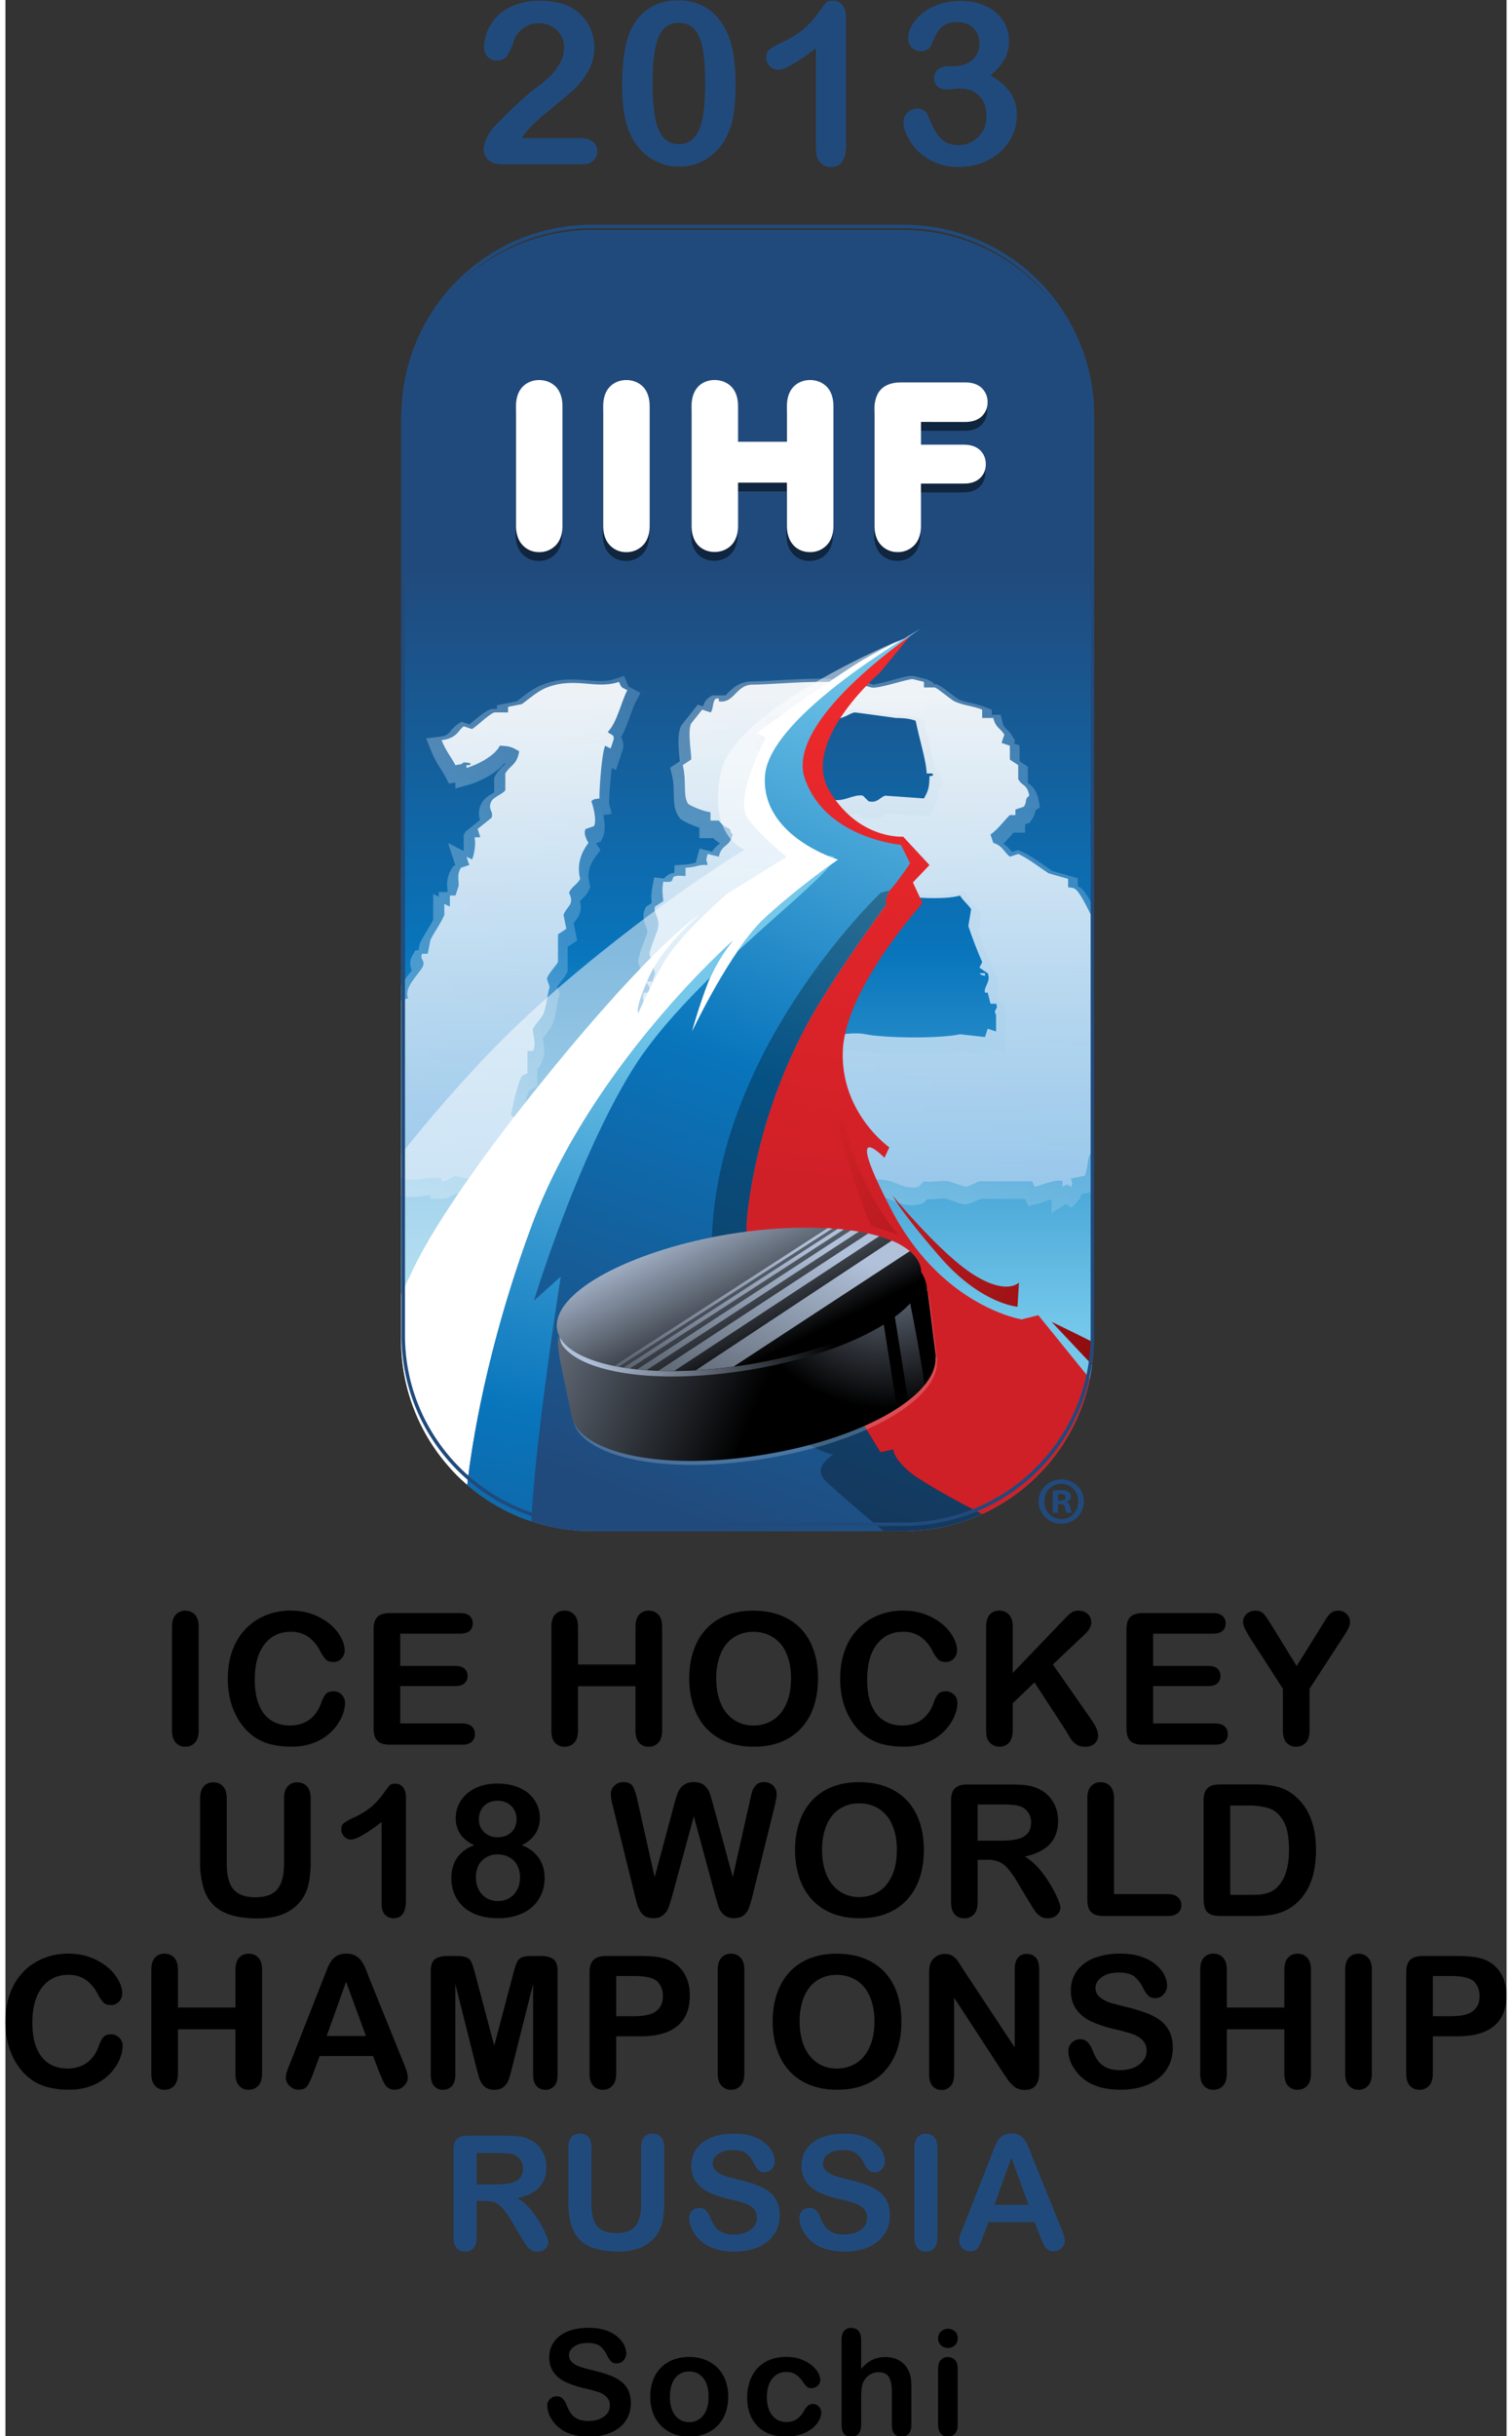
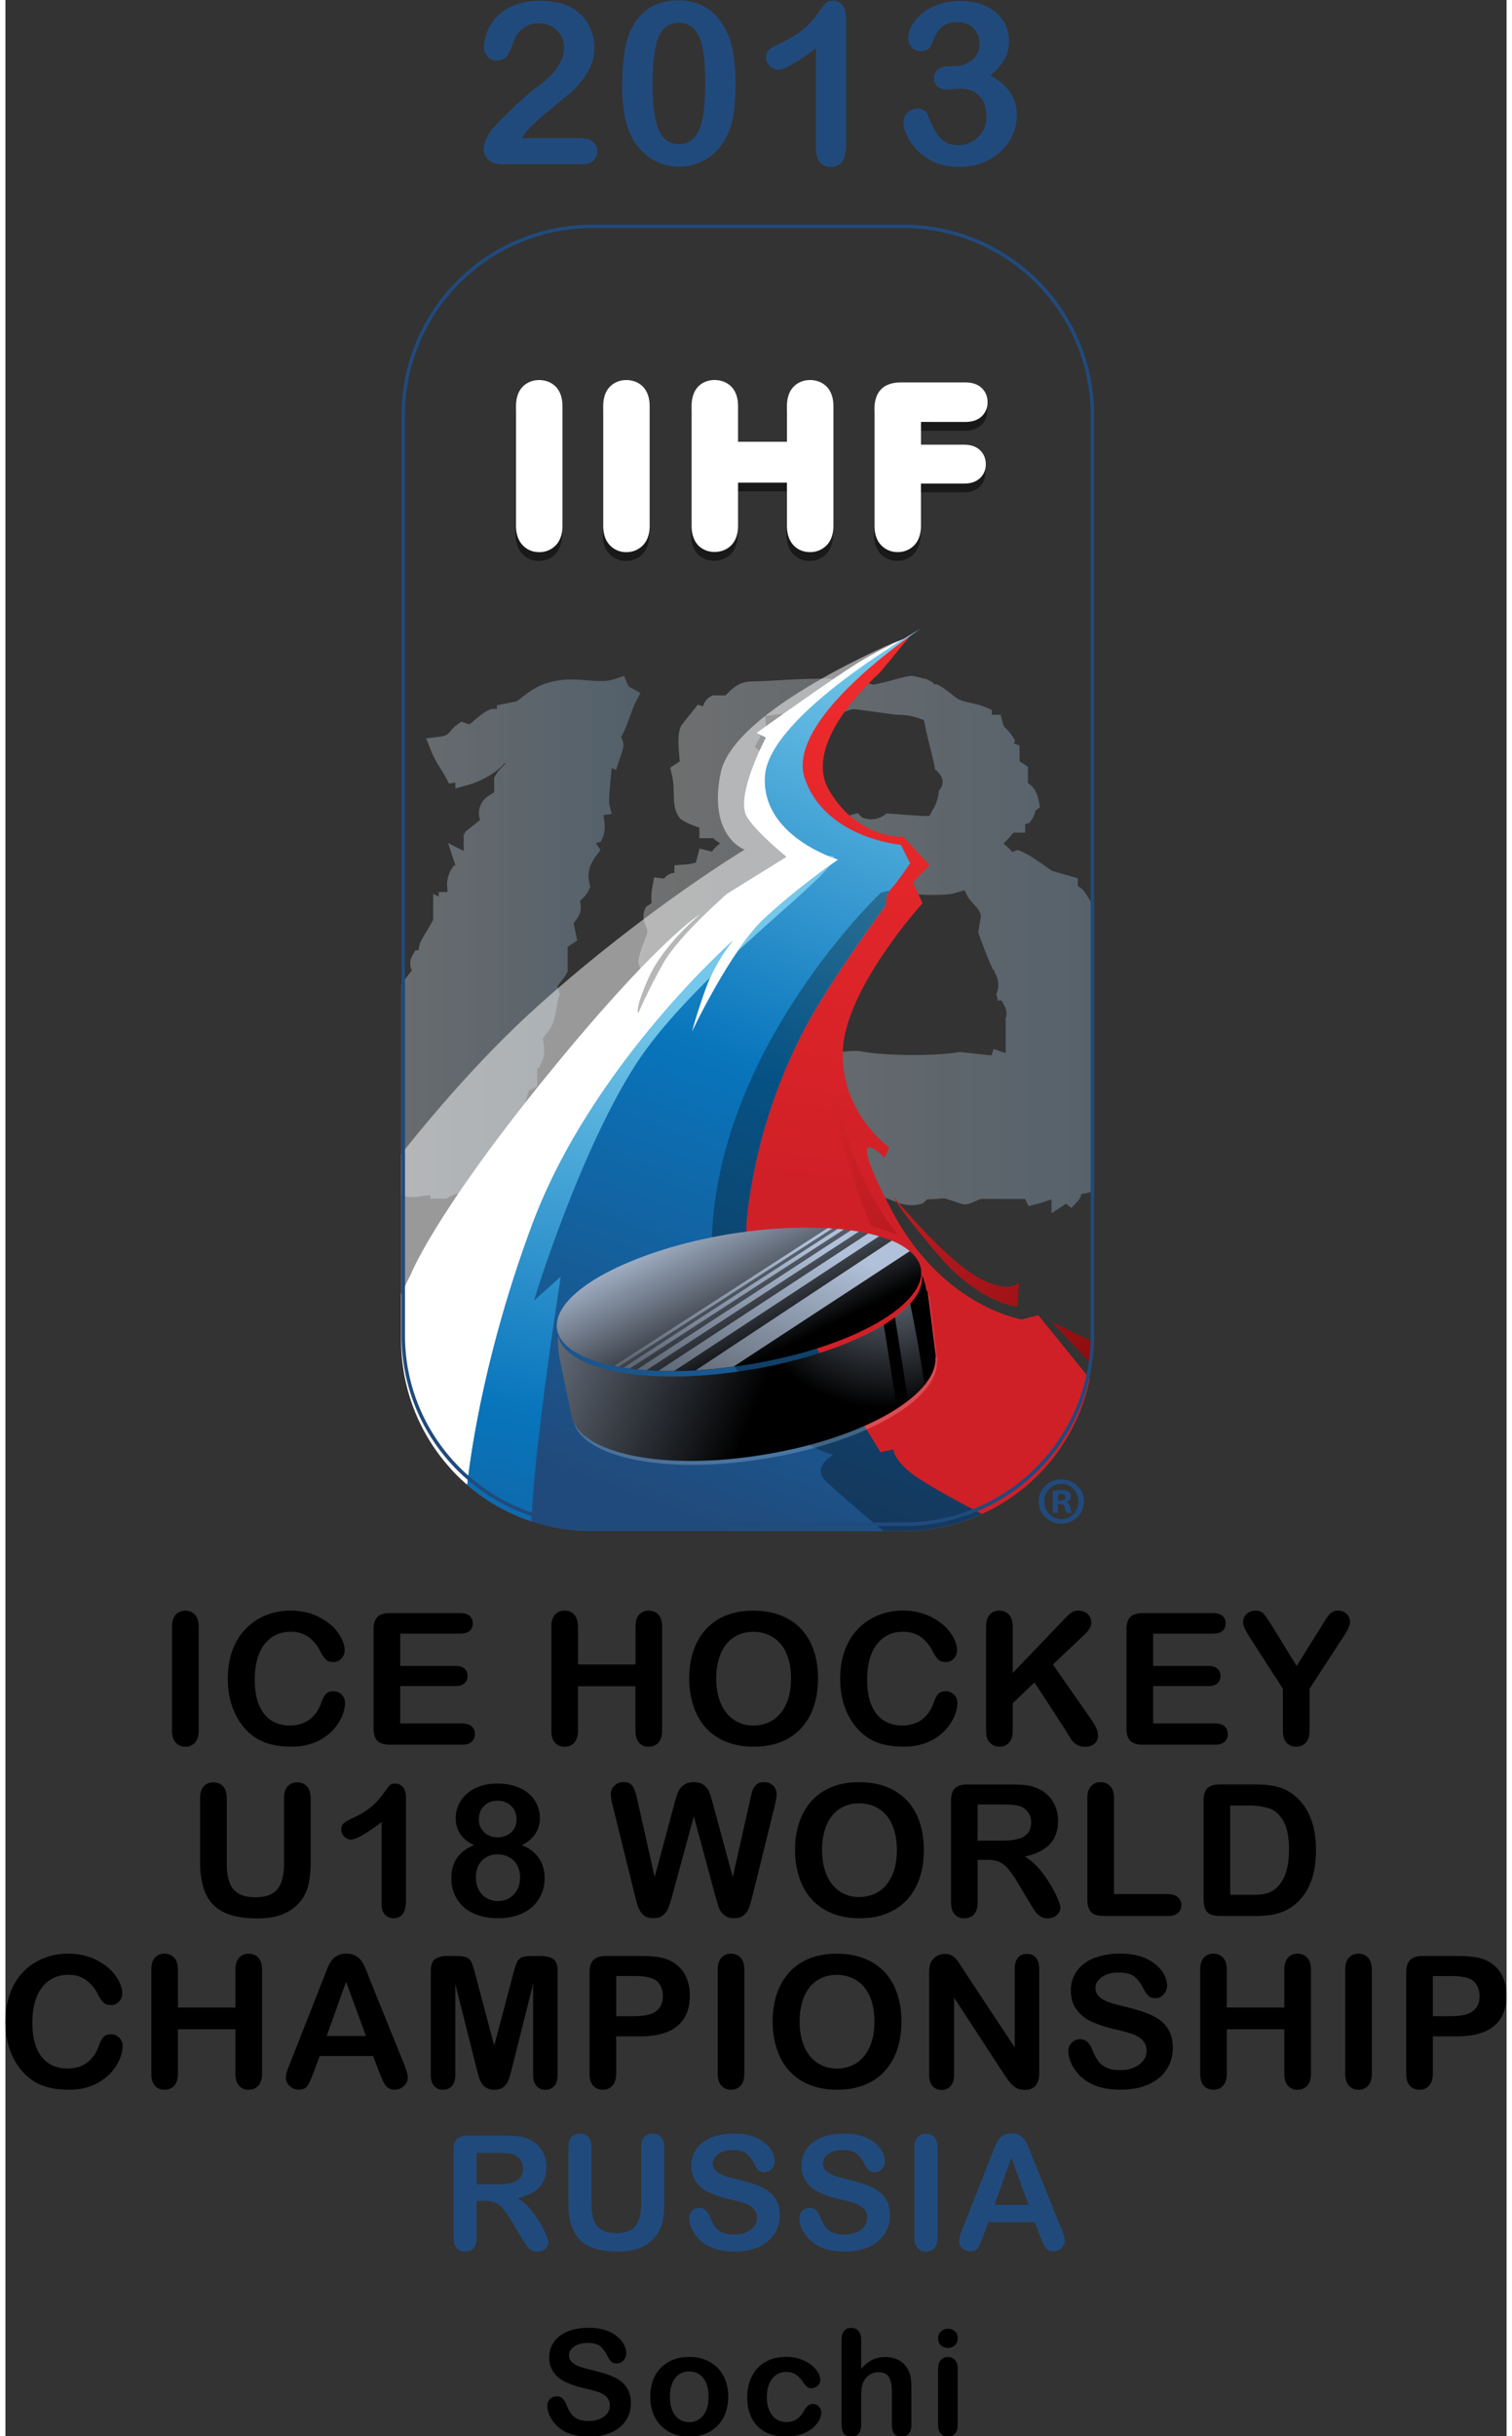
<svg xmlns="http://www.w3.org/2000/svg" xmlns:xlink="http://www.w3.org/1999/xlink" height="401.269" viewBox="0 0 58.736 95.26" width="249.209">
  <rect x="0" y="0" width="58.736" height="95.26" fill="#333333" stroke="none" />
  <clipPath id="a">
    <path d="m45.525 674.56v38.164h20.327v-38.164z" />
  </clipPath>
  <clipPath id="b">
    <path d="m48.885 708.06h13.839v-5.047h-13.839z" />
  </clipPath>
  <clipPath id="c">
    <path d="m48.885 703.02h13.839v5.047h-13.839z" />
  </clipPath>
  <clipPath id="d">
    <path d="m51.115 712.72a5.59 5.59 0 0 1 -5.589-5.59v-26.983a5.59 5.59 0 0 1 5.589-5.591h9.147a5.59 5.59 0 0 1 5.59 5.591v26.983a5.59 5.59 0 0 1 -5.59 5.59z" />
  </clipPath>
  <clipPath id="e">
    <path d="m43.129 699.64h24.627v-15.761h-24.627z" />
  </clipPath>
  <clipPath id="f">
    <path d="m51.801 699.55a1.281 1.281 0 0 0 -.423-.062c-.126 0-.252.011-.38.022a5.372 5.372 0 0 1 -.466.025c-.312 0-.585-.048-.858-.153-.247-.093-.481-.275-.668-.422l-.084-.065-.584-.117v-.108h-.169l-.061-.028c-.163-.075-.315-.205-.463-.33-.039-.033-.076-.066-.113-.095l-.24.079-.125-.086a.942.942 0 0 1 -.188-.184c-.075-.092-.12-.147-.326-.172l-.394-.048.148-.368c.091-.227.185-.375.275-.519.048-.075.096-.151.145-.242l.103-.195.187.031v-.175l.386.106c.254.07.779.3 1.052.629l.032-.006c-.018-.022-.04-.043-.067-.069-.066-.063-.149-.141-.222-.27l-.042-.071v-.433c-.014-.009-.029-.019-.043-.026-.12-.073-.257-.155-.329-.297a.598.598 0 0 1 -.043-.488l-.45-.361.015-.044h-.045v-.503l-.459.231.216-.654-.06-.02-.058-.093a.861.861 0 0 1 -.117-.572c.002-.025.006-.049.004-.066 0 0-.003-.013-.01-.032h-.248v-.136l-.163.081v-.756c-.045-.094-.12-.216-.185-.325a3.965 3.965 0 0 1 -.194-.343l-.014-.033-.041-.197h-.089l-.087-.154a.443.443 0 0 1 -.016-.431c-.03-.043-.067-.09-.105-.139-.135-.174-.317-.412-.352-.671l-.125-.042-.057-.106c-.087-.161-.105-.349-.122-.53-.01-.113-.021-.241-.05-.302a3.79 3.79 0 0 0 -.241-.404c-.127-.196-.259-.399-.334-.586l-.023-.055v-.161h-.028l-.089-.145c-.176-.286-.207-.6-.209-.826-.48-.467-.979-1.845-.975-2.265l.002-.279.277-.024c.03-.002.062-.003.099-.003.093 0 .215.009.345.019.133.009.277.02.405.02.06 0 .105-.002.137-.005a.412.412 0 0 1 .366-.2.61.61 0 0 1 .112.011c.116.021.197.098.287.2.066-.023.138-.05.176-.065a2.7 2.7 0 0 1 .144-.051c.122-.028.241-.043.362-.043.134 0 .25.018.353.034.062.008.123.018.189.023v-.103h.459l.289.144.255-.063h.039c.111.002.285.022.467.044.153.018.325.038.4.038l.329-.025v.324l.163-.082v.597h.062l.078.188a.472.472 0 0 1 -.037.453c.104.101.22.216.28.359l.04.095-.026.1a.432.432 0 0 1 -.117.204l.023.1c.049.225.104.476.195.698l.234.116v.535h.044l.086.166c.122.238.074.5.042.673a.258.258 0 0 0 -.006.037l.064.082c.094.117.199.251.245.395.053.172.08.327.103.463.018.104.033.195.056.258l.035.099-.075.227c.036.055.091.123.123.163.062.079.116.151.143.203l.036.067v.727l.279.185-.102.508c.013.021.03.043.049.067.111.144.209.308.134.583l.042.04c.072.069.164.156.22.279l.045.098-.026.104c-.069.28-.008.535.192.801l.13.176-.134.2.143.047.056.118c.089.188.065.446.019.657l.247.038-.078.302c-.004.152.034.681.081 1.044l.123-.061.2.607a.447.447 0 0 1 -.052.356c.108.189.188.409.266.624.056.157.11.305.165.411l.138.261-.259.145a1.987 1.987 0 0 1 -.092.049l-.129.309z" />
  </clipPath>
  <clipPath id="g">
    <path d="m43.126 699.64h9.423v-15.339h-9.423z" />
  </clipPath>
  <clipPath id="h">
    <path d="m60.512 699.64c-.1 0-.241-.036-.522-.112a7.748 7.748 0 0 0 -.599-.146c-.4.119-.903.177-1.537.177-.422 0-.857-.025-1.239-.047-.296-.017-.573-.033-.814-.036-.356-.005-.563-.214-.7-.354l-.053-.053h-.378l-.068-.037a.454.454 0 0 1 -.215-.288l-.153.052-.48-.601-.015-.031c-.104-.22-.081-.569-.04-.97l.005-.061-.282-.187.051-.209c.046-.181.05-.361.054-.536.005-.262.01-.51.162-.712l.019-.027.026-.022c.079-.066.314-.179.545-.252v-.309h.409a.85.85 0 0 1 .199-.147.49.49 0 0 0 -.05-.045.814.814 0 0 1 -.188-.202l-.364.09-.111-.414-.049-.011a1.346 1.346 0 0 0 -.296-.046l-.283-.02v-.22a.418.418 0 0 1 -.303-.169l-.291.034-.052-.28a1.535 1.535 0 0 1 -.022-.474l-.17-.113-.035-.087c-.077-.191-.01-.36.033-.471.038-.096.056-.146.037-.218-.016-.059-.052-.151-.089-.25-.071-.185-.143-.376-.162-.517l-.009-.064.138-.487h-.08l-.089-.145a.32.32 0 0 1 -.042-.244l-.053-.106a.629.629 0 0 1 -.003-.544l-.067-.032-.034-.136c-.014-.06-.019-.125-.01-.611l.001-.114v-.468h.223c.007-.012.012-.026.018-.04.023-.048.049-.102.085-.16v-.289h.259c.072-.105.17-.183.253-.248.051-.04.1-.079.139-.12v-.445h.229l.055-.217.397-.238a.445.445 0 0 1 .168-.376l.084-.065h.145a.67.67 0 0 1 .135-.299l.089-.105v-.029l.047-.074c.288-.459.989-1.255 1.642-1.434l.04-.012h.108s.239-.011.415-.011c.153 0 .234.007.308.046l.116.058c.171-.036.34-.045.505-.054.128-.006.266-.013.417-.035l.059-.009.331.083a.972.972 0 0 1 .08-.004c.101 0 .227.014.366.029.148.017.316.035.475.035.141 0 .257-.013.353-.043.051-.015.102-.036.156-.059.154-.063.346-.141.572-.141.087 0 .174.012.258.035l.076.023.116.116h.037c.078 0 .16.006.242.013.066.006.131.012.194.012h.061l.246-.082c.276-.093.276-.093.328-.093.096 0 .189.038.394.132l.069.031h1.302l.106-.212.237.058c.05.012.12.036.201.062.065.022.151.05.235.073v-.401l.423.275.165-.12.185.2a.432.432 0 0 1 .105.206l.245.049.069.085c.077.095.1.217.138.441l.017.098h.239v.407h.162v.386l.214.142.082.407.212.141.036.08a.48.48 0 0 1 -.015.429c.041.06.092.132.138.196.448.623.811 1.176.708 1.604l-.054.235h-.014l.017.068-.063.108a1.083 1.083 0 0 1 -.142.17c-.054.058-.127.136-.186.21a.586.586 0 0 1 -.096.541l-.091.125h-.012v.011l-.034.066a2.04 2.04 0 0 1 -.238.337 2.848 2.848 0 0 0 -.149.197l-.102.616-.228.077c-.112.601-.679 1.575-.832 1.723a.653.653 0 0 1 -.127.084v.231l-.75.214c-.044.029-.104.073-.173.12-.224.158-.503.353-.727.449l-.106.045-.173-.056a.012.012 0 0 0 -.005.005c-.06.072-.133.16-.249.236.072.071.137.145.197.213l.1.112h.34v.247l.133.044.058.085a.608.608 0 0 1 .11.267l.133.105-.033.18c-.055.303-.176.42-.297.513l-.022.018v.473l-.245.163v.463l-.163.055.029.088-.071.119a1.055 1.055 0 0 1 -.181.221c-.063.061-.087.084-.111.184l-.057.232h-.26v.144l-.188.078c-.15.062-.287.093-.418.122-.131.03-.255.058-.373.111-.041.023-.122.087-.209.154-.193.147-.292.22-.37.257l-.062.03h-.089v.041l-.162.086c-.037.02-.037.02-.427.114l-.033.004zm-2.926-.93.24-.056c.148-.033.249-.101.317-.146l.041-.027c.013-.002.038-.006.063-.006.081 0 .164.041.251.084.085.042.171.085.275.101l.02.002h.024c.026 0 .071-.001 1.243-.163a1.9 1.9 0 0 0 .65-.099l.161-.058.034-.166c.044-.215.095-.421.144-.616.063-.25.119-.478.154-.688h.035l.092-.111a.345.345 0 0 0 .064-.365.333.333 0 0 0 -.084-.117 1.235 1.235 0 0 0 -.185-.577l-.093-.172h-.203l-1.055.076-.026-.019a.679.679 0 0 0 -.418-.154.793.793 0 0 0 -.183.024l-.081.021-.134.134a1.169 1.169 0 0 1 -.176-.045c-.131-.04-.278-.087-.447-.087a.844.844 0 0 0 -.312.059h-.002a.797.797 0 0 0 -.196-.024c-.154 0-.29.04-.41.075a.906.906 0 0 1 -.2.044l-.142-.149-.217.067a.888.888 0 0 0 -.251.141l-.387-.005.042.345c.018.221-.035 1.201-.154 1.377l-.177.144.109.192c.084.192.17.281.223.334l.001.001c0 .016 0 .046-.003.094l-.02.29.339.039c.284.036.684.084.882.084a.822.822 0 0 0 .092-.005zm1.015-5.427.14.141.186-.073a.635.635 0 0 0 .254-.167c.188.054.461.118.71.118.069 0 .135-.004.197-.015a7.982 7.982 0 0 1 1.063-.072c.404 0 .591.038.666.063l.242.074.119-.224c.018-.032.098-.119.142-.167.103-.113.178-.194.207-.298l.019-.066-.081-.481c.092-.272.262-.716.371-.957l.061-.131-.007-.016h.056v-.087l.021-.014.036-.084a.662.662 0 0 0 -.008-.525l.046-.185h.113l.084-.168a.437.437 0 0 0 .026-.38l.007-.082v-.912l-.356.119-.063-.188-.929.102c-.415-.08-1.075-.089-1.348-.089-.485 0-1.132.026-1.494.099a1.165 1.165 0 0 1 -.235.021c-.145 0-.3-.018-.45-.035a3.818 3.818 0 0 0 -.425-.033c-.036 0-.1 0-.176.011l-.031-.201-.321.077c-.233.056-.425.128-.598.291-.274.155-.263.417-.256.577a1.12 1.12 0 0 1 -.023.335c-.14.585-.364 2.331-.165 2.986.026.15.133.256.227.351.048.047.103.101.15.166l.098.135.164-.009a8.52 8.52 0 0 0 .489-.042c.223-.023.453-.047.651-.047.305 0 .396.058.421.082" />
  </clipPath>
  <clipPath id="i">
    <path d="m52.234 699.64h15.606v-15.761h-15.606z" />
  </clipPath>
  <clipPath id="j">
-     <path d="m43.456 699.55h24.016v-14.918h-24.016z" />
-   </clipPath>
+     </clipPath>
  <clipPath id="k">
    <path d="m59.997 699.42c-.279-.074-.576-.148-.672-.119-1.026.306-2.545.093-3.499.081-.474-.006-.525-.561-.976-.488v.081h-.081c-.111-.059-.073-.338-.163-.407l-.245.082-.325-.408c-.116-.241.031-.999 0-1.057l-.245-.163c.12-.479-.005-.913.163-1.139.051-.044.403-.21.652-.244v-.244h.244c.097-.134.17-.17.324-.245.054-.15.007-.074.082-.163-.095-.392-.314-.257-.406-.651-.109.027-.217.055-.326.081-.053-.198-.051-.126 0-.324-.316.015-.237-.053-.651-.082v-.244c-.34.037-.364-.022-.377-.08-.013-.056-.014-.113-.275-.083-.045-.249-.02-.355 0-.569l-.243-.164c-.071-.174.162-.338.081-.65-.043-.165-.219-.554-.244-.733l.163-.57-.081-.244h-.164c-.034-.056.159-.169.082-.325h-.163c-.117-.236.126-.405.081-.57l-.162-.081c-.014-.057.001-.606 0-.652v-.163h.081c.122-.136.136-.277.245-.406v-.081h.081v.081s.166-.004.081-.081c.004-.231.334-.322.488-.57v-.244h.163l.081-.326.407-.244c.08-.122-.025-.242.082-.326h.244c.098-.089.074-.302.163-.406h.163v-.245c.274-.438.919-1.152 1.465-1.302h.081s.521-.025.569 0v.082c.047.039-.023.128.082.081.351-.155.687-.097 1.139-.163l.326.082c.11-.019.281.002.479.024.282.03.618.062.904-.024.234-.071.5-.252.814-.163l.163.163c.108-.024.236-.013.366-.001.127.01.255.021.366.001.011-.002.483-.163.489-.163.064 0 .365.156.407.163h1.546l.081-.163c.178.044.655.248.814.163v-.163c.141.091.132.082.244 0 .084.091-.01.236 0 .244l.407.081c.062.077.088.541.163.651h.162v.407h.163v.245l.245.163.081.406.244.163c.074.167-.115.255-.082.326.123.256 1.003 1.256.895 1.708h-.162l.081.326c-.031.054-.29.295-.407.488.049.133.119.245 0 .408h-.162v.243c-.087.171-.324.403-.407.57l-.081.488-.245.082c.098.194-.516 1.496-.733 1.709-.09.07-.069.054-.244.081v.245l-.568.162c-.16.094-.611.448-.896.569-.082-.026-.163-.054-.245-.081-.181.146-.217.323-.488.407l-.081.244c.224.155.377.385.569.571h.163v.162l.244.082c.122.177 0 .198.163.325-.065.353-.22.274-.325.488v.407l-.245.163v.407l-.244.082.082.244c-.112.188-.254.194-.326.487h-.325v.245c-.273.113-.515.108-.814.244-.079.036-.464.356-.57.407h-.325v.163c-.003.002-.325.081-.325.081l-.012.001c-.077 0-.302-.063-.538-.126m-1.16-.852c.019.003 1.221-.163 1.221-.163.251-.001.417-.026.57-.081.125-.604.303-1.142.325-1.546h.163c.073-.089-.07-.072-.082-.082-.003-.365-.051-.444-.162-.65l-1.139.081c-.163-.057-.233-.228-.489-.163l-.163.163c-.129.026-.265-.018-.406-.062-.181-.056-.372-.112-.57-.019v.162h-.163v-.162c-.148-.038-.296.003-.437.045-.199.057-.386.115-.54-.045-.336.135-.072.167-.406.162.013.115-.003 1.43-.244 1.628.148.344.27.188.244.569.061.008.863.116.976.082v-.163c.091-.07.068.068.081.081.203.098.067-.042.163.163.159-.036.237-.136.326-.163a.578.578 0 0 1 .165-.024c.248 0 .427.167.567.187m0-5.29c.237-.092.134-.193.244-.243 0 0 .605.225.977.162.257-.044 1.397-.148 1.872 0 .067-.128.305-.336.326-.407l-.082-.488c.087-.27.282-.783.407-1.058l-.081-.163.243-.163c.106-.246-.128-.399-.08-.569h.08l.082-.326h.163c.089-.178-.105-.159 0-.325v-.489l-.245.082-.08-.245-.733.082c-.608-.133-2.205-.113-2.768 0-.242.048-.509.02-.755-.008-.343-.039-.646-.078-.791.089-.07-.09-.054-.069-.081-.244-.215.052-.36.111-.488.244-.242.11-.062.308-.162.733-.149.623-.343 2.332-.163 2.848.004.106.187.215.325.407.354-.018.79-.09 1.155-.09.271 0 .503.04.635.171m-7.852 6.132c-.358.03-.735.06-1.181-.109-.262-.1-.529-.338-.733-.489l-.407-.081v-.163h-.407c-.212-.098-.46-.366-.651-.488l-.243.081c-.171-.117-.189-.351-.652-.406.129-.322.267-.47.407-.733.173.03.154.011.245.081 0 0 .315-.01.162-.081h-.082v-.081c.319.087.851.367.977.651.339-.012.374-.057.57-.163-.066-.409-.261-.4-.407-.651v-.489c-.058-.107-.343-.2-.407-.325-.128-.248.083-.313 0-.488l-.407-.326.081-.244h-.163v-.081c.023-.015.009-.372-.081-.57l-.163.081.082-.243a23.3 23.3 0 0 0 -.244-.082c-.15-.242-.03-.42-.081-.57 0 0-.074-.23-.082-.244h-.163v-.326l-.162.082v-.326c-.089-.219-.317-.536-.407-.731l-.082-.408h-.162c-.095-.166.128-.194 0-.407-.144-.237-.547-.602-.408-.895a69.93 69.93 0 0 0 -.244-.081c-.11-.205-.061-.592-.162-.814-.129-.281-.451-.681-.57-.976v-.407h-.163c-.163-.266-.168-.567-.163-.815-.271-.046-.98-1.607-.976-2.116.098-.008.254.005.424.018.26.018.552.038.715-.018.093-.031.03-.201.245-.162.051.009.215.235.244.243.044.015.452-.154.488-.162.246-.059.423-.032.598-.006.163.025.325.05.541.006v-.081h.082l.325.162.325-.081c.204.002.754.092.896.081v.489l.163-.082v.407h.162c.101.244-.204.241-.162.326.073.151.336.321.407.488-.029.11-.138.102-.163.163.085.331.146.767.325 1.14.055.026.109.054.163.081v.65h.162c.118.229-.034.567 0 .652.048.114.277.329.326.488.091.291.098.547.163.732a69.93 69.93 0 0 1 -.081.244c.048.164.268.381.325.489v.814l.245.163-.082.406c.104.284.332.285.163.651.06.166.255.257.325.408-.092.372-.01.721.245 1.057-.032.046-.167.276-.081.407l.243.082c.1.211-.065.706-.08.732.09.071.069.055.243.082-.02.079.054 1.288.163 1.546l.162-.081.082.244c.043.193-.1.144-.163.244.267.271.392.881.57 1.221-.166.093-.163.049-.244.244-.321-.108-.621-.081-.935-.054m11.515-8.492c.089-.075.01-.03.163-.081v.081z" />
  </clipPath>
  <clipPath id="l">
    <path d="m67.571 699.62v-15.056h-24.119v15.056z" />
  </clipPath>
  <clipPath id="m">
    <path d="m42.723 700.68h17.416v-25.825h-17.416z" />
  </clipPath>
  <clipPath id="n">
    <path d="m42.723 674.86h17.416v25.826h-17.416z" />
  </clipPath>
  <clipPath id="o">
    <path d="m69.175 700.42-3.655-27.516-15.876 2.109 3.655 27.516z" />
  </clipPath>
  <clipPath id="p">
    <path d="m61.887 691.86 8.254-8.018-8.03-8.267-8.254 8.018z" />
  </clipPath>
  <clipPath id="q">
    <path d="m56.206 696.72c-.136-1.791 2.143-2.469 2.143-2.469s-1.14-.787-2.143-1.71c-1.004-.921-2.144-3.336-2.144-3.336s.191.706.462 1.411c.272.705.732 1.248.732 1.248s-4.15-3.662-5.886-8.328c-1.342-3.605-1.776-6.499-1.905-7.627a5.57 5.57 0 0 1 3.65-1.357h9.147c.824 0 1.606.178 2.31.499-.411.211-1.772.925-2.161 1.269-.461.407-.434.624-.434.624l-.38-.081-3.228 5.235s-.95-.135-.652 2.008c.299 2.143.95 3.852 1.682 5.235.733 1.383 2.36 3.581 2.36 3.581s-.053.244.163.488c.218.244.543.733.543.733l-.271.542s-2.225.19-2.822 1.953c-.596 1.763 3.418 4.395 3.418 4.395s-4.448-2.523-4.584-4.313" />
  </clipPath>
  <clipPath id="r">
    <path d="m71.219 697.82-10.481-28.199-21.92 8.147 10.481 28.199z" />
  </clipPath>
  <clipPath id="s">
    <path d="m61.812 693.69-3.93-20.817-13.974 2.638 3.929 20.817z" />
  </clipPath>
  <clipPath id="t">
    <path d="m51.115 712.72a5.59 5.59 0 0 1 -5.589-5.59v-26.983a5.59 5.59 0 0 1 5.589-5.591h9.147a5.59 5.59 0 0 1 5.59 5.591v26.983a5.59 5.59 0 0 1 -5.59 5.59z" />
  </clipPath>
  <clipPath id="u">
    <path d="m54.639 693.34h8.05v-19.646h-8.05z" />
  </clipPath>
  <clipPath id="v">
    <path d="m54.639 673.7h8.05v19.646h-8.05z" />
  </clipPath>
  <clipPath id="w">
    <path d="m51.614 681.34h10.134v-5.37h-10.134z" />
  </clipPath>
  <clipPath id="x">
    <path d="m51.614 675.96h10.134v5.371h-10.134z" />
  </clipPath>
  <clipPath id="y">
    <path d="m51.614 681.34h10.134v-5.37h-10.134z" />
  </clipPath>
  <clipPath id="z">
    <path d="m51.614 681.34h10.134v-5.37h-10.134z" />
  </clipPath>
  <clipPath id="A">
    <path d="m52.958 678.53-.733-2.116-.611-.04s.285-.407 1.486-.407c1.2 0 2.645.325 2.645.325s.935-.265 2.339.182c1.404.449 1.649 1.059 1.649 1.059l-.021-.468s.305.082 1.038.916c.732.833.534 1.276.534 1.276l.341-.076s.116.161.123.47v.062a1.687 1.687 0 0 1 -.103.526c-.244.692-.793 1.098-.793 1.098z" />
  </clipPath>
  <clipPath id="B">
    <path d="m64.298 677.46-9.817-6.106-5.275 8.48 9.817 6.107z" />
  </clipPath>
  <clipPath id="C">
    <path d="m51.614 681.34h10.134v-5.37h-10.134z" />
  </clipPath>
  <clipPath id="D">
    <path d="m51.614 675.96h10.134v5.371h-10.134z" />
  </clipPath>
  <clipPath id="E">
    <path d="m49.418 682.28 11.385 1.953 1.065-6.209-11.385-1.953z" />
  </clipPath>
  <clipPath id="F">
    <path d="m58.984 687.92 4.029-8.124-10.817-5.364-4.029 8.124z" />
  </clipPath>
  <clipPath id="G">
    <path d="m61.74 683-2.192-6.409-9.05 3.096 2.193 6.409z" />
  </clipPath>
  <clipPath id="H">
    <path d="m50.17 681.95h11.093v-5.454h-11.093z" />
  </clipPath>
  <clipPath id="I">
    <path d="m50.17 676.5h11.093v5.455h-11.093z" />
  </clipPath>
  <clipPath id="J">
    <path d="m51.701 685.95 11.581-4.705-3.593-8.844-11.581 4.705z" />
  </clipPath>
  <clipPath id="K">
    <path d="m56.644 681.23h4.247v-4.284h-4.247z" />
  </clipPath>
  <clipPath id="L">
    <path d="m60.017 680.84.39-2.447c.192.149.359.301.483.454a45.702 45.702 0 0 1 -.423 2.387 3.105 3.105 0 0 0 -.45-.394" />
  </clipPath>
  <clipPath id="M">
    <path d="m61.762 680.93-.962-2.81-1.653.565.963 2.81z" />
  </clipPath>
  <clipPath id="N">
    <path d="m56.644 679.46.292-2.514c1.32.29 2.398.727 3.145 1.212l-.391 2.455c-.727-.451-1.77-.865-3.046-1.153" />
  </clipPath>
  <clipPath id="O">
    <path d="m61.205 680.23-1.485-4.336-4.2 1.438 1.484 4.337z" />
  </clipPath>
  <linearGradient id="P">
    <stop offset="0" stop-color="#75c8ea" />
    <stop offset=".497" stop-color="#0875bc" />
    <stop offset="1" stop-color="#214a7c" />
  </linearGradient>
  <linearGradient id="Q" gradientTransform="matrix(0 22.282 22.282 0 55.689 680.45)" gradientUnits="userSpaceOnUse" x2="1" xlink:href="#P" />
  <linearGradient id="R">
    <stop offset="0" stop-color="#fff" />
    <stop offset="1" stop-color="#9bc8eb" />
  </linearGradient>
  <linearGradient id="S" gradientTransform="matrix(9.42 0 0 -9.42 43.129 691.97)" gradientUnits="userSpaceOnUse" x2="1" xlink:href="#R" />
  <linearGradient id="T" gradientTransform="matrix(15.518 0 0 -15.518 52.239 691.76)" gradientUnits="userSpaceOnUse" x2="1" xlink:href="#R" />
  <linearGradient id="U" gradientTransform="matrix(0 -14.815 -14.815 0 55.464 699.07)" gradientUnits="userSpaceOnUse" x2="1" xlink:href="#R" />
  <linearGradient id="V" gradientTransform="matrix(-1.953 -14.703 -14.703 1.953 63.424 698.99)" gradientUnits="userSpaceOnUse" x2="1">
    <stop offset="0" stop-color="#ee2a2c" />
    <stop offset="1" stop-color="#d02027" />
  </linearGradient>
  <linearGradient id="W" gradientTransform="matrix(11.393 -11.068 -11.068 -11.393 55.037 689.452)" gradientUnits="userSpaceOnUse" x2="1">
    <stop offset="0" stop-color="#ee2a2c" />
    <stop offset=".558" stop-color="#b2191e" />
    <stop offset="1" stop-color="#860a0c" />
  </linearGradient>
  <linearGradient id="X" gradientTransform="matrix(-9.075 -24.415 -24.415 9.075 63.424 699.178)" gradientUnits="userSpaceOnUse" x2="1" xlink:href="#P" />
  <linearGradient id="Y" gradientTransform="matrix(-4.64 -24.578 -24.578 4.64 53.727 689.844)" gradientUnits="userSpaceOnUse" x2="1" xlink:href="#P" />
  <linearGradient id="Z" gradientTransform="matrix(-12.489 -7.768 -7.768 12.489 65.22 683.251)" gradientUnits="userSpaceOnUse" x2="1">
    <stop offset="0" stop-color="#fff" />
    <stop offset="1" />
  </linearGradient>
  <linearGradient id="aa">
    <stop offset="0" stop-color="#b1c1d9" />
    <stop offset="1" />
  </linearGradient>
  <linearGradient id="ab" gradientTransform="matrix(7.141 1.225 1.225 -7.141 50.98 679.55)" gradientUnits="userSpaceOnUse" x2="1" xlink:href="#aa" />
  <linearGradient id="ac" gradientTransform="matrix(2.138 -4.312 -4.312 -2.138 54.186 684.007)" gradientUnits="userSpaceOnUse" x2="1" xlink:href="#aa" />
  <linearGradient id="ad" gradientTransform="matrix(-3.527 -10.309 -10.309 3.527 56.86 683.25)" gradientUnits="userSpaceOnUse" x2="1" xlink:href="#aa" />
  <linearGradient id="ae" gradientTransform="matrix(10.417 -4.232 -4.232 -10.417 46.035 683.65)" gradientUnits="userSpaceOnUse" x2="1" xlink:href="#aa" />
  <radialGradient id="af" cx="0" cy="0" gradientTransform="matrix(-1.494 -4.363 -4.363 1.494 59.813 682.72)" gradientUnits="userSpaceOnUse" r="1" xlink:href="#aa" />
  <radialGradient id="ag" cx="0" cy="0" gradientTransform="matrix(-1.494 -4.362 -4.362 1.494 59.792 682.754)" gradientUnits="userSpaceOnUse" r="1" xlink:href="#aa" />
  <mask id="ah" height="1" maskUnits="userSpaceOnUse" width="1" x="0" y="0">
    <g clip-path="url(#w)">
      <g clip-path="url(#x)">
        <path d="m51.614 681.34h10.275v-5.371h-10.275z" />
        <g clip-path="url(#y)">
          <g clip-path="url(#z)">
            <g clip-path="url(#A)">
              <g clip-path="url(#B)">
                <path d="m52.958 678.53-.733-2.116-.611-.04s.285-.407 1.486-.407c1.2 0 2.645.325 2.645.325s.935-.265 2.339.182c1.404.449 1.649 1.059 1.649 1.059l-.021-.468s.305.082 1.038.916c.732.833.534 1.276.534 1.276l.341-.076s.116.161.123.47v.062a1.687 1.687 0 0 1 -.103.526c-.244.692-.793 1.098-.793 1.098z" fill="url(#Z)" />
              </g>
            </g>
          </g>
        </g>
      </g>
    </g>
  </mask>
  <g clip-path="url(#a)" transform="matrix(1.333 0 0 -1.333 -45.202 959.048)">
-     <path d="m51.115 712.72a5.59 5.59 0 0 1 -5.589-5.59v-26.983a5.59 5.59 0 0 1 5.589-5.591h9.147a5.59 5.59 0 0 1 5.59 5.591v26.983a5.59 5.59 0 0 1 -5.59 5.59z" fill="url(#Q)" />
-   </g>
+     </g>
  <g clip-path="url(#b)" opacity=".5" transform="matrix(1.333 0 0 -1.333 -45.202 959.048)">
    <g clip-path="url(#c)">
      <path d="m49.07 707.85c-.123-.134-.185-.324-.185-.565v-3.492c0-.241.063-.432.187-.567a.646.646 0 0 1 .491-.214.66.66 0 0 1 .499.211c.124.135.187.326.187.57v3.492c0 .243-.063.434-.188.569-.253.271-.736.276-.991-.004m2.558 0c-.122-.134-.184-.324-.184-.565v-3.492c0-.241.062-.432.186-.567a.646.646 0 0 1 .491-.214.66.66 0 0 1 .499.211c.125.135.188.326.188.57v3.492c0 .243-.064.434-.188.569-.253.271-.736.276-.992-.004m5.391 0c-.121-.135-.183-.324-.183-.564v-1.037h-1.434v1.037c0 .243-.063.434-.188.569-.257.276-.755.272-.998-.007-.118-.134-.178-.323-.178-.562v-3.493c0-.239.06-.428.179-.564.246-.28.735-.284.995-.006.127.135.19.326.19.57v1.258h1.434v-1.258c0-.239.061-.428.18-.564a.643.643 0 0 1 .498-.217c.196 0 .369.073.497.211.126.134.19.326.19.57v3.493c0 .243-.064.434-.188.569-.254.272-.743.274-.994-.005m5.049-1.02c.202 0 .362.053.476.157.118.108.18.254.18.424a.556.556 0 0 1 -.18.422c-.114.104-.274.156-.476.156h-1.879a.965.965 0 0 1 -.41-.077.587.587 0 0 1 -.294-.291.96.96 0 0 1 -.079-.416v-3.41c0-.244.063-.435.187-.57a.655.655 0 0 1 .496-.211c.194 0 .365.072.493.209.124.134.188.326.188.572v1.227h1.261c.193 0 .348.05.459.149.119.105.182.25.182.42a.547.547 0 0 1 -.177.418c-.112.102-.268.154-.464.154h-1.261v.667z" />
    </g>
  </g>
  <path d="m20.223 15.139c-.164.178-.246.433-.246.753v4.657c0 .32.084.575.249.756.17.186.396.284.655.284a.88.88 0 0 0 .665-.281c.165-.18.25-.435.25-.759v-4.657c0-.324-.085-.579-.251-.759-.338-.36-.982-.368-1.322.006m3.411 0c-.163.178-.245.433-.245.753v4.657c0 .32.082.575.248.756a.861.861 0 0 0 .654.284.88.88 0 0 0 .665-.281c.167-.18.251-.435.251-.759v-4.657c0-.324-.085-.579-.25-.759-.338-.36-.982-.368-1.323.006m7.188 0c-.162.178-.244.432-.244.752v1.382h-1.912v-1.382c0-.324-.084-.579-.25-.758-.344-.369-1.008-.364-1.332.008-.157.18-.237.431-.237.75v4.657c0 .319.08.572.239.752.328.373.98.379 1.326.008.17-.18.254-.436.254-.76v-1.677h1.912v1.677c0 .319.081.57.24.752.166.19.396.288.664.288a.886.886 0 0 0 .662-.28c.168-.18.254-.435.254-.76v-4.657c0-.324-.086-.579-.251-.758-.339-.364-.99-.366-1.325.006m6.732 1.36c.269 0 .482-.07.634-.208a.746.746 0 0 0 .24-.567.741.741 0 0 0 -.24-.563c-.152-.137-.365-.208-.634-.208h-2.506c-.217 0-.397.035-.546.103a.788.788 0 0 0 -.392.388 1.279 1.279 0 0 0 -.106.555v4.548c0 .324.084.58.25.758a.871.871 0 0 0 .66.282.877.877 0 0 0 .658-.28c.166-.178.25-.434.25-.76v-1.638h1.682c.258 0 .464-.066.612-.198.159-.14.243-.334.243-.559s-.082-.419-.236-.559c-.15-.136-.357-.205-.619-.205h-1.681v-.89z" fill="#fff" />
  <path d="m41.184 58.671h.095c.11 0 .2-.037.2-.127 0-.078-.059-.13-.184-.13a.471.471 0 0 0 -.11.01zm-.005.484h-.2v-.863c.078-.01.19-.026.332-.026.162 0 .236.026.293.068a.22.22 0 0 1 .09.185c0 .104-.08.173-.178.204v.01c.084.027.127.095.152.211a.785.785 0 0 0 .063.211h-.21c-.026-.032-.042-.105-.069-.21-.016-.09-.068-.131-.179-.131h-.094zm-.53-.447a.67.67 0 0 0 .672.688c.374.006.658-.304.658-.682 0-.384-.284-.695-.668-.695a.673.673 0 0 0 -.663.69m1.55 0a.87.87 0 0 1 -.882.867.875.875 0 0 1 -.89-.868c0-.484.395-.862.895-.862.488 0 .878.378.878.862" fill="#214a7c" fill-rule="evenodd" />
  <g clip-path="url(#d)" transform="matrix(1.333 0 0 -1.333 -45.202 959.048)">
    <g clip-path="url(#e)" opacity=".3">
      <g clip-path="url(#f)">
        <g clip-path="url(#g)">
          <path d="m51.801 699.55a1.281 1.281 0 0 0 -.423-.062c-.126 0-.252.011-.38.022a5.372 5.372 0 0 1 -.466.025c-.312 0-.585-.048-.858-.153-.247-.093-.481-.275-.668-.422l-.084-.065-.584-.117v-.108h-.169l-.061-.028c-.163-.075-.315-.205-.463-.33-.039-.033-.076-.066-.113-.095l-.24.079-.125-.086a.942.942 0 0 1 -.188-.184c-.075-.092-.12-.147-.326-.172l-.394-.048.148-.368c.091-.227.185-.375.275-.519.048-.075.096-.151.145-.242l.103-.195.187.031v-.175l.386.106c.254.07.779.3 1.052.629l.032-.006c-.018-.022-.04-.043-.067-.069-.066-.063-.149-.141-.222-.27l-.042-.071v-.433c-.014-.009-.029-.019-.043-.026-.12-.073-.257-.155-.329-.297a.598.598 0 0 1 -.043-.488l-.45-.361.015-.044h-.045v-.503l-.459.231.216-.654-.06-.02-.058-.093a.861.861 0 0 1 -.117-.572c.002-.025.006-.049.004-.066 0 0-.003-.013-.01-.032h-.248v-.136l-.163.081v-.756c-.045-.094-.12-.216-.185-.325a3.965 3.965 0 0 1 -.194-.343l-.014-.033-.041-.197h-.089l-.087-.154a.443.443 0 0 1 -.016-.431c-.03-.043-.067-.09-.105-.139-.135-.174-.317-.412-.352-.671l-.125-.042-.057-.106c-.087-.161-.105-.349-.122-.53-.01-.113-.021-.241-.05-.302a3.79 3.79 0 0 0 -.241-.404c-.127-.196-.259-.399-.334-.586l-.023-.055v-.161h-.028l-.089-.145c-.176-.286-.207-.6-.209-.826-.48-.467-.979-1.845-.975-2.265l.002-.279.277-.024c.03-.002.062-.003.099-.003.093 0 .215.009.345.019.133.009.277.02.405.02.06 0 .105-.002.137-.005a.412.412 0 0 1 .366-.2.61.61 0 0 1 .112.011c.116.021.197.098.287.2.066-.023.138-.05.176-.065a2.7 2.7 0 0 1 .144-.051c.122-.028.241-.043.362-.043.134 0 .25.018.353.034.062.008.123.018.189.023v-.103h.459l.289.144.255-.063h.039c.111.002.285.022.467.044.153.018.325.038.4.038l.329-.025v.324l.163-.082v.597h.062l.078.188a.472.472 0 0 1 -.037.453c.104.101.22.216.28.359l.04.095-.026.1a.432.432 0 0 1 -.117.204l.023.1c.049.225.104.476.195.698l.234.116v.535h.044l.086.166c.122.238.074.5.042.673a.258.258 0 0 0 -.006.037l.064.082c.094.117.199.251.245.395.053.172.08.327.103.463.018.104.033.195.056.258l.035.099-.075.227c.036.055.091.123.123.163.062.079.116.151.143.203l.036.067v.727l.279.185-.102.508c.013.021.03.043.049.067.111.144.209.308.134.583l.042.04c.072.069.164.156.22.279l.045.098-.026.104c-.069.28-.008.535.192.801l.13.176-.134.2.143.047.056.118c.089.188.065.446.019.657l.247.038-.078.302c-.004.152.034.681.081 1.044l.123-.061.2.607a.447.447 0 0 1 -.052.356c.108.189.188.409.266.624.056.157.11.305.165.411l.138.261-.259.145a1.987 1.987 0 0 1 -.092.049l-.129.309z" fill="url(#S)" />
        </g>
      </g>
      <g clip-path="url(#h)">
        <g clip-path="url(#i)">
          <path d="m60.512 699.64c-.1 0-.241-.036-.522-.112a7.748 7.748 0 0 0 -.599-.146c-.4.119-.903.177-1.537.177-.422 0-.857-.025-1.239-.047-.296-.017-.573-.033-.814-.036-.356-.005-.563-.214-.7-.354l-.053-.053h-.378l-.068-.037a.454.454 0 0 1 -.215-.288l-.153.052-.48-.601-.015-.031c-.104-.22-.081-.569-.04-.97l.005-.061-.282-.187.051-.209c.046-.181.05-.361.054-.536.005-.262.01-.51.162-.712l.019-.027.026-.022c.079-.066.314-.179.545-.252v-.309h.409a.85.85 0 0 1 .199-.147.49.49 0 0 0 -.05-.045.814.814 0 0 1 -.188-.202l-.364.09-.111-.414-.049-.011a1.346 1.346 0 0 0 -.296-.046l-.283-.02v-.22a.418.418 0 0 1 -.303-.169l-.291.034-.052-.28a1.535 1.535 0 0 1 -.022-.474l-.17-.113-.035-.087c-.077-.191-.01-.36.033-.471.038-.096.056-.146.037-.218-.016-.059-.052-.151-.089-.25-.071-.185-.143-.376-.162-.517l-.009-.064.138-.487h-.08l-.089-.145a.32.32 0 0 1 -.042-.244l-.053-.106a.629.629 0 0 1 -.003-.544l-.067-.032-.034-.136c-.014-.06-.019-.125-.01-.611l.001-.114v-.468h.223c.007-.012.012-.026.018-.04.023-.048.049-.102.085-.16v-.289h.259c.072-.105.17-.183.253-.248.051-.04.1-.079.139-.12v-.445h.229l.055-.217.397-.238a.445.445 0 0 1 .168-.376l.084-.065h.145a.67.67 0 0 1 .135-.299l.089-.105v-.029l.047-.074c.288-.459.989-1.255 1.642-1.434l.04-.012h.108s.239-.011.415-.011c.153 0 .234.007.308.046l.116.058c.171-.036.34-.045.505-.054.128-.006.266-.013.417-.035l.059-.009.331.083a.972.972 0 0 1 .08-.004c.101 0 .227.014.366.029.148.017.316.035.475.035.141 0 .257-.013.353-.043.051-.015.102-.036.156-.059.154-.063.346-.141.572-.141.087 0 .174.012.258.035l.076.023.116.116h.037c.078 0 .16.006.242.013.066.006.131.012.194.012h.061l.246-.082c.276-.093.276-.093.328-.093.096 0 .189.038.394.132l.069.031h1.302l.106-.212.237.058c.05.012.12.036.201.062.065.022.151.05.235.073v-.401l.423.275.165-.12.185.2a.432.432 0 0 1 .105.206l.245.049.069.085c.077.095.1.217.138.441l.017.098h.239v.407h.162v.386l.214.142.082.407.212.141.036.08a.48.48 0 0 1 -.015.429c.041.06.092.132.138.196.448.623.811 1.176.708 1.604l-.054.235h-.014l.017.068-.063.108a1.083 1.083 0 0 1 -.142.17c-.054.058-.127.136-.186.21a.586.586 0 0 1 -.096.541l-.091.125h-.012v.011l-.034.066a2.04 2.04 0 0 1 -.238.337 2.848 2.848 0 0 0 -.149.197l-.102.616-.228.077c-.112.601-.679 1.575-.832 1.723a.653.653 0 0 1 -.127.084v.231l-.75.214c-.044.029-.104.073-.173.12-.224.158-.503.353-.727.449l-.106.045-.173-.056a.012.012 0 0 0 -.005.005c-.06.072-.133.16-.249.236.072.071.137.145.197.213l.1.112h.34v.247l.133.044.058.085a.608.608 0 0 1 .11.267l.133.105-.033.18c-.055.303-.176.42-.297.513l-.022.018v.473l-.245.163v.463l-.163.055.029.088-.071.119a1.055 1.055 0 0 1 -.181.221c-.063.061-.087.084-.111.184l-.057.232h-.26v.144l-.188.078c-.15.062-.287.093-.418.122-.131.03-.255.058-.373.111-.041.023-.122.087-.209.154-.193.147-.292.22-.37.257l-.062.03h-.089v.041l-.162.086c-.037.02-.037.02-.427.114l-.033.004zm-2.926-.93.24-.056c.148-.033.249-.101.317-.146l.041-.027c.013-.002.038-.006.063-.006.081 0 .164.041.251.084.085.042.171.085.275.101l.02.002h.024c.026 0 .071-.001 1.243-.163a1.9 1.9 0 0 0 .65-.099l.161-.058.034-.166c.044-.215.095-.421.144-.616.063-.25.119-.478.154-.688h.035l.092-.111a.345.345 0 0 0 .064-.365.333.333 0 0 0 -.084-.117 1.235 1.235 0 0 0 -.185-.577l-.093-.172h-.203l-1.055.076-.026-.019a.679.679 0 0 0 -.418-.154.793.793 0 0 0 -.183.024l-.081.021-.134.134a1.169 1.169 0 0 1 -.176-.045c-.131-.04-.278-.087-.447-.087a.844.844 0 0 0 -.312.059h-.002a.797.797 0 0 0 -.196-.024c-.154 0-.29.04-.41.075a.906.906 0 0 1 -.2.044l-.142-.149-.217.067a.888.888 0 0 0 -.251.141l-.387-.005.042.345c.018.221-.035 1.201-.154 1.377l-.177.144.109.192c.084.192.17.281.223.334l.001.001c0 .016 0 .046-.003.094l-.02.29.339.039c.284.036.684.084.882.084a.822.822 0 0 0 .092-.005zm1.015-5.427.14.141.186-.073a.635.635 0 0 0 .254-.167c.188.054.461.118.71.118.069 0 .135-.004.197-.015a7.982 7.982 0 0 1 1.063-.072c.404 0 .591.038.666.063l.242.074.119-.224c.018-.032.098-.119.142-.167.103-.113.178-.194.207-.298l.019-.066-.081-.481c.092-.272.262-.716.371-.957l.061-.131-.007-.016h.056v-.087l.021-.014.036-.084a.662.662 0 0 0 -.008-.525l.046-.185h.113l.084-.168a.437.437 0 0 0 .026-.38l.007-.082v-.912l-.356.119-.063-.188-.929.102c-.415-.08-1.075-.089-1.348-.089-.485 0-1.132.026-1.494.099a1.165 1.165 0 0 1 -.235.021c-.145 0-.3-.018-.45-.035a3.818 3.818 0 0 0 -.425-.033c-.036 0-.1 0-.176.011l-.031-.201-.321.077c-.233.056-.425.128-.598.291-.274.155-.263.417-.256.577a1.12 1.12 0 0 1 -.023.335c-.14.585-.364 2.331-.165 2.986.026.15.133.256.227.351.048.047.103.101.15.166l.098.135.164-.009a8.52 8.52 0 0 0 .489-.042c.223-.023.453-.047.651-.047.305 0 .396.058.421.082" fill="url(#T)" />
        </g>
      </g>
    </g>
    <g clip-path="url(#j)" opacity=".9">
      <g clip-path="url(#k)">
        <g clip-path="url(#l)">
          <path d="m59.997 699.42c-.279-.074-.576-.148-.672-.119-1.026.306-2.545.093-3.499.081-.474-.006-.525-.561-.976-.488v.081h-.081c-.111-.059-.073-.338-.163-.407l-.245.082-.325-.408c-.116-.241.031-.999 0-1.057l-.245-.163c.12-.479-.005-.913.163-1.139.051-.044.403-.21.652-.244v-.244h.244c.097-.134.17-.17.324-.245.054-.15.007-.074.082-.163-.095-.392-.314-.257-.406-.651-.109.027-.217.055-.326.081-.053-.198-.051-.126 0-.324-.316.015-.237-.053-.651-.082v-.244c-.34.037-.364-.022-.377-.08-.013-.056-.014-.113-.275-.083-.045-.249-.02-.355 0-.569l-.243-.164c-.071-.174.162-.338.081-.65-.043-.165-.219-.554-.244-.733l.163-.57-.081-.244h-.164c-.034-.056.159-.169.082-.325h-.163c-.117-.236.126-.405.081-.57l-.162-.081c-.014-.057.001-.606 0-.652v-.163h.081c.122-.136.136-.277.245-.406v-.081h.081v.081s.166-.004.081-.081c.004-.231.334-.322.488-.57v-.244h.163l.081-.326.407-.244c.08-.122-.025-.242.082-.326h.244c.098-.089.074-.302.163-.406h.163v-.245c.274-.438.919-1.152 1.465-1.302h.081s.521-.025.569 0v.082c.047.039-.023.128.082.081.351-.155.687-.097 1.139-.163l.326.082c.11-.019.281.002.479.024.282.03.618.062.904-.024.234-.071.5-.252.814-.163l.163.163c.108-.024.236-.013.366-.001.127.01.255.021.366.001.011-.002.483-.163.489-.163.064 0 .365.156.407.163h1.546l.081-.163c.178.044.655.248.814.163v-.163c.141.091.132.082.244 0 .084.091-.01.236 0 .244l.407.081c.062.077.088.541.163.651h.162v.407h.163v.245l.245.163.081.406.244.163c.074.167-.115.255-.082.326.123.256 1.003 1.256.895 1.708h-.162l.081.326c-.031.054-.29.295-.407.488.049.133.119.245 0 .408h-.162v.243c-.087.171-.324.403-.407.57l-.081.488-.245.082c.098.194-.516 1.496-.733 1.709-.09.07-.069.054-.244.081v.245l-.568.162c-.16.094-.611.448-.896.569-.082-.026-.163-.054-.245-.081-.181.146-.217.323-.488.407l-.081.244c.224.155.377.385.569.571h.163v.162l.244.082c.122.177 0 .198.163.325-.065.353-.22.274-.325.488v.407l-.245.163v.407l-.244.082.082.244c-.112.188-.254.194-.326.487h-.325v.245c-.273.113-.515.108-.814.244-.079.036-.464.356-.57.407h-.325v.163c-.003.002-.325.081-.325.081l-.012.001c-.077 0-.302-.063-.538-.126m-1.16-.852c.019.003 1.221-.163 1.221-.163.251-.001.417-.026.57-.081.125-.604.303-1.142.325-1.546h.163c.073-.089-.07-.072-.082-.082-.003-.365-.051-.444-.162-.65l-1.139.081c-.163-.057-.233-.228-.489-.163l-.163.163c-.129.026-.265-.018-.406-.062-.181-.056-.372-.112-.57-.019v.162h-.163v-.162c-.148-.038-.296.003-.437.045-.199.057-.386.115-.54-.045-.336.135-.072.167-.406.162.013.115-.003 1.43-.244 1.628.148.344.27.188.244.569.061.008.863.116.976.082v-.163c.091-.07.068.068.081.081.203.098.067-.042.163.163.159-.036.237-.136.326-.163a.578.578 0 0 1 .165-.024c.248 0 .427.167.567.187m0-5.29c.237-.092.134-.193.244-.243 0 0 .605.225.977.162.257-.044 1.397-.148 1.872 0 .067-.128.305-.336.326-.407l-.082-.488c.087-.27.282-.783.407-1.058l-.081-.163.243-.163c.106-.246-.128-.399-.08-.569h.08l.082-.326h.163c.089-.178-.105-.159 0-.325v-.489l-.245.082-.08-.245-.733.082c-.608-.133-2.205-.113-2.768 0-.242.048-.509.02-.755-.008-.343-.039-.646-.078-.791.089-.07-.09-.054-.069-.081-.244-.215.052-.36.111-.488.244-.242.11-.062.308-.162.733-.149.623-.343 2.332-.163 2.848.004.106.187.215.325.407.354-.018.79-.09 1.155-.09.271 0 .503.04.635.171m-7.852 6.132c-.358.03-.735.06-1.181-.109-.262-.1-.529-.338-.733-.489l-.407-.081v-.163h-.407c-.212-.098-.46-.366-.651-.488l-.243.081c-.171-.117-.189-.351-.652-.406.129-.322.267-.47.407-.733.173.03.154.011.245.081 0 0 .315-.01.162-.081h-.082v-.081c.319.087.851.367.977.651.339-.012.374-.057.57-.163-.066-.409-.261-.4-.407-.651v-.489c-.058-.107-.343-.2-.407-.325-.128-.248.083-.313 0-.488l-.407-.326.081-.244h-.163v-.081c.023-.015.009-.372-.081-.57l-.163.081.082-.243a23.3 23.3 0 0 0 -.244-.082c-.15-.242-.03-.42-.081-.57 0 0-.074-.23-.082-.244h-.163v-.326l-.162.082v-.326c-.089-.219-.317-.536-.407-.731l-.082-.408h-.162c-.095-.166.128-.194 0-.407-.144-.237-.547-.602-.408-.895a69.93 69.93 0 0 0 -.244-.081c-.11-.205-.061-.592-.162-.814-.129-.281-.451-.681-.57-.976v-.407h-.163c-.163-.266-.168-.567-.163-.815-.271-.046-.98-1.607-.976-2.116.098-.008.254.005.424.018.26.018.552.038.715-.018.093-.031.03-.201.245-.162.051.009.215.235.244.243.044.015.452-.154.488-.162.246-.059.423-.032.598-.006.163.025.325.05.541.006v-.081h.082l.325.162.325-.081c.204.002.754.092.896.081v.489l.163-.082v.407h.162c.101.244-.204.241-.162.326.073.151.336.321.407.488-.029.11-.138.102-.163.163.085.331.146.767.325 1.14.055.026.109.054.163.081v.65h.162c.118.229-.034.567 0 .652.048.114.277.329.326.488.091.291.098.547.163.732a69.93 69.93 0 0 1 -.081.244c.048.164.268.381.325.489v.814l.245.163-.082.406c.104.284.332.285.163.651.06.166.255.257.325.408-.092.372-.01.721.245 1.057-.032.046-.167.276-.081.407l.243.082c.1.211-.065.706-.08.732.09.071.069.055.243.082-.02.079.054 1.288.163 1.546l.162-.081.082.244c.043.193-.1.144-.163.244.267.271.392.881.57 1.221-.166.093-.163.049-.244.244-.321-.108-.621-.081-.935-.054m11.515-8.492c.089-.075.01-.03.163-.081v.081z" fill="url(#U)" />
        </g>
      </g>
    </g>
    <g clip-path="url(#m)" opacity=".5">
      <g clip-path="url(#n)">
        <path d="m42.723 681.72s3.094 4.924 6.904 8.318c3.155 2.811 5.98 4.505 5.98 4.505s-1.083.379-.703 2.251c.38 1.871 5.235 3.888 5.235 3.888s-3.608-2.197-3.31-4.286c.299-2.089 1.709-2.252 1.682-2.387-.027-.136-8.545-16.032-8.599-16.195s-2.496-2.93-2.767-2.957-4.422 6.863-4.422 6.863" fill="#fff" fill-rule="evenodd" />
      </g>
    </g>
    <g fill="#fff" fill-rule="evenodd">
      <path d="m45.816 682.1s.678 1.736 3.96 5.779c3.283 4.041 4.531 4.774 4.531 4.774s-1.085-.896-1.519-1.872c-.435-.977-.299-1.031-.299-1.031s.272.651.733 1.465 1.871 2.035 1.871 2.035l2.931 1.817 1.166-2.306s-8.491-9.711-9.061-12.804c-.569-3.092-.678-5.724-1.411-5.697-.732.028-4.225 1.906-4.66 2.72-.433.813 1.758 5.12 1.758 5.12" />
      <path d="m46.928 675.94s.19 3.146 1.383 6.755c1.194 3.608 5.209 7.921 6.05 8.762s2.984 2.468 2.984 2.468-1.282.969-1.662 1.566c-.38.596.55 2.341.55 2.341l-.272.136s2.333 1.681 3.12 2.143c.787.461 1.221.624 1.221.624s-3.473-2.659-3.391-3.771c.081-1.113 2.495-3.201 2.495-3.201s-6.971-6.572-7.107-10.597.679-6.439.679-6.846-6.05-.38-6.05-.38" />
    </g>
  </g>
  <g clip-path="url(#o)" transform="matrix(1.333 0 0 -1.333 -45.202 959.048)">
    <path d="m56.904 697.61c-.386-1.179 1.119-3.011 1.608-3.195.488-.182.875-.752.813-.874-.06-.123-4.374-3.866-5.005-6.938s-1.241-7.223-.386-9.033c.664-1.406 3.901-2.567 5.317-3.016h1.011a5.594 5.594 0 0 1 5.478 4.468l-1.511 1.864-.488-.122s-2.34.367-3.825 3.215-.204 1.526-.204 1.526l.143.305s-1.445 1.017-1.364 2.848 2.34 4.313 2.34 4.313l-.284.61.487.51-.773.833s-1.302-.096-2.166 1.346c-.865 1.442 1.475 3.456 1.475 3.456l.948 1.148s-3.228-2.084-3.614-3.264" fill="url(#V)" />
  </g>
  <g clip-path="url(#p)" transform="matrix(1.333 0 0 -1.333 -45.202 959.048)">
    <path d="m58.145 688.01c0-.006.002-.941.448-2.441.448-1.505.731-2.059.731-2.059l.794-.265s-.752.84-1.261 2.202a15.801 15.801 0 0 0 -.712 2.564zm3.195-5.411c1.2-1.383 2.278-1.464 2.278-1.464l.042.711s-.347-.387-1.323.225c-.977.609-2.381 2.319-2.381 2.319s.184-.407 1.384-1.791m4.466-3.169c.028.215.043.435.046.657-.641.32-1.236.607-1.236.607z" fill="url(#W)" />
  </g>
  <g clip-path="url(#q)" transform="matrix(1.333 0 0 -1.333 -45.202 959.048)">
    <g clip-path="url(#r)">
      <path d="m56.206 696.72c-.136-1.791 2.143-2.469 2.143-2.469s-1.14-.787-2.143-1.71c-1.004-.921-2.144-3.336-2.144-3.336s.191.706.462 1.411c.272.705.732 1.248.732 1.248s-4.15-3.662-5.886-8.328c-1.342-3.605-1.776-6.499-1.905-7.627a5.57 5.57 0 0 1 3.65-1.357h9.147c.824 0 1.606.178 2.31.499-.411.211-1.772.925-2.161 1.269-.461.407-.434.624-.434.624l-.38-.081-3.228 5.235s-.95-.135-.652 2.008c.299 2.143.95 3.852 1.682 5.235.733 1.383 2.36 3.581 2.36 3.581s-.053.244.163.488c.218.244.543.733.543.733l-.271.542s-2.225.19-2.822 1.953c-.596 1.763 3.418 4.395 3.418 4.395s-4.448-2.523-4.584-4.313" fill="url(#X)" />
    </g>
  </g>
  <g clip-path="url(#s)" transform="matrix(1.333 0 0 -1.333 -45.202 959.048)">
    <path d="m58.242 694.29c.011.057-.062.072-.188.073a4.95 4.95 0 0 1 .188-.073m-2.036-1.746c-.271-.248-.553-.606-.818-.997 1.23 1.142 2.378 2.083 2.742 2.551a21.978 21.978 0 0 1 -1.924-1.554m-6.836-9.005c-1.342-3.605-1.776-6.499-1.905-7.627a5.594 5.594 0 0 1 1.884-1.071c.097 2.356.862 7.178.862 7.178l-.787-.705s1.275 4.205 2.93 6.837c.558.886 1.384 1.799 2.243 2.643.273.617.659 1.073.659 1.073s-4.15-3.662-5.886-8.328" fill="url(#Y)" />
  </g>
  <g clip-path="url(#t)" transform="matrix(1.333 0 0 -1.333 -45.202 959.048)">
    <g clip-path="url(#u)" opacity=".3">
      <g clip-path="url(#v)">
        <path d="m60.823 673.7c-.345.266-.61.492-.67.513-.161.054-1.754 1.41-2.169 1.817-.416.407.224.76.224.76s-3.81.922-3.557 6.484c.252 5.561 4.958 10.009 4.958 10.009l.256.063c-.149-.218-.106-.415-.106-.415s-1.627-2.198-2.36-3.581a15.66 15.66 0 0 1 -1.682-5.235c-.298-2.144.651-2.008.651-2.008l3.229-5.235.379.081s-.027-.217.434-.624 2.279-1.33 2.279-1.33-.311-.712-1.866-1.299" fill-rule="evenodd" />
      </g>
    </g>
    <g clip-path="url(#C)" mask="url(#ah)">
      <g clip-path="url(#D)">
        <path d="m60.851 681.34s.55-.407.794-1.098c.244-.692-.021-1.058-.021-1.058l-.341.076s.199-.443-.534-1.277c-.732-.834-1.037-.916-1.037-.916l.02.468s-.244-.61-1.648-1.058c-1.404-.447-2.34-.182-2.34-.182s-1.444-.326-2.644-.326c-1.201 0-1.486.407-1.486.407l.61.041.733 2.116z" fill-rule="evenodd" />
      </g>
    </g>
  </g>
  <g clip-path="url(#E)" transform="matrix(1.333 0 0 -1.333 -45.202 959.048)">
-     <path d="m52.713 681.99c-.244-.081-2.543-1.017-2.543-1.669 0-.651 1.363-2.421 4.904-2.136 3.539.285 5.635 1.485 5.757 2.279.122.793.285 1.282-.102 1.771-.103.13-.711.179-1.548.179-2.286 0-6.289-.365-6.468-.424" fill="url(#ab)" />
-   </g>
+     </g>
  <g clip-path="url(#F)" transform="matrix(1.333 0 0 -1.333 -45.202 959.048)">
    <path d="m55.126 683.26c-2.604-.433-4.917-1.533-5.028-2.605-.116-1.115 2.344-1.76 5.662-1.208 3.319.551 5.437 1.958 4.967 2.977-.316.683-1.655 1.031-3.321 1.031-.717 0-1.496-.065-2.28-.195" fill="url(#ac)" />
  </g>
  <g clip-path="url(#G)" transform="matrix(1.333 0 0 -1.333 -45.202 959.048)">
    <path d="m51.781 679.4.127-.024 6.274 4.055c-.046.004-.092.006-.14.009zm.275-.049.179-.027 6.284 4.077c-.059.007-.118.012-.179.018zm.399-.052c.089-.009.179-.017.272-.024l6.233 4.064a5.558 5.558 0 0 1 -.236.036zm.622-.042c.15-.005.304-.008.461-.006l6.018 3.953c-.103.03-.21.057-.322.081zm1.097.014c.354.02.724.056 1.109.108l5.174 3.388a2.03 2.03 0 0 1 -.529.307z" fill="url(#ad)" />
  </g>
  <g clip-path="url(#H)" opacity=".2" transform="matrix(1.333 0 0 -1.333 -45.202 959.048)">
    <g clip-path="url(#I)">
      <path d="m61.263 679.57a.058.058 0 0 0 -.012-.042c.059-1.051-1.964-2.336-5.008-2.842-3.073-.511-5.418.065-5.666 1.096-.002.003-.004.006-.004.009l-.004.02-.003.02c-.057.305-.312 1.466-.372 1.823a.063.063 0 0 0 .001.028 2.3 2.3 0 0 0 -.02.496c.191-.987 2.546-1.52 5.654-1.003 3.105.516 5.159 1.781 5.025 2.776.071-.178.116-.33.139-.463.013-.002.022-.012.025-.033.062-.375.207-1.658.245-1.885" fill="#fff" fill-rule="evenodd" />
    </g>
  </g>
  <g clip-path="url(#J)" transform="matrix(1.333 0 0 -1.333 -45.202 959.048)">
    <path d="m55.786 679.29c-3.107-.517-5.462.016-5.652 1.003a2.31 2.31 0 0 1 .019-.496.062.062 0 0 1 -.001-.028c.06-.357.315-1.517.371-1.823l.004-.019.004-.02c0-.004.002-.007.004-.01.249-1.031 2.594-1.607 5.666-1.096 3.044.507 5.067 1.791 5.008 2.842.01.014.014.029.013.042-.038.227-.183 1.51-.245 1.885-.004.022-.013.032-.025.033a2.406 2.406 0 0 1 -.14.463c.134-.995-1.921-2.26-5.026-2.776" fill="url(#ae)" />
  </g>
  <g clip-path="url(#K)" opacity=".7" transform="matrix(1.333 0 0 -1.333 -45.202 959.048)">
    <g clip-path="url(#L)">
      <g clip-path="url(#M)">
        <path d="m60.017 680.84.39-2.447c.192.149.359.301.483.454a45.702 45.702 0 0 1 -.423 2.387 3.105 3.105 0 0 0 -.45-.394" fill="url(#af)" />
      </g>
    </g>
    <g clip-path="url(#N)">
      <g clip-path="url(#O)">
        <path d="m56.644 679.46.292-2.514c1.32.29 2.398.727 3.145 1.212l-.391 2.455c-.727-.451-1.77-.865-3.046-1.153" fill="url(#ag)" />
      </g>
    </g>
  </g>
  <path d="m35.146 8.786h-12.196a7.454 7.454 0 0 0 -7.453 7.453v35.978a7.452 7.452 0 0 0 7.453 7.451h12.196a7.453 7.453 0 0 0 7.454-7.451v-35.978a7.454 7.454 0 0 0 -7.454-7.453m0 .137c4.034 0 7.317 3.281 7.317 7.316v35.978c0 4.033-3.283 7.315-7.317 7.315h-12.196c-4.033 0-7.316-3.282-7.316-7.315v-35.978c0-4.035 3.283-7.316 7.316-7.316z" fill="#214a7c" />
  <path d="m6.518 67.664v-4.053c0-.21.048-.368.144-.473s.22-.16.372-.16c.156 0 .284.054.38.158.098.104.147.262.147.475v4.053c0 .213-.05.372-.147.477a.491.491 0 0 1 -.38.158.479.479 0 0 1 -.37-.16c-.096-.106-.146-.264-.146-.475m6.769-1.08c0 .164-.04.341-.12.532a1.9 1.9 0 0 1 -.38.561 1.958 1.958 0 0 1 -.665.447 2.38 2.38 0 0 1 -.94.172c-.272 0-.518-.025-.74-.077a2.046 2.046 0 0 1 -.606-.24 2.08 2.08 0 0 1 -.5-.43c-.135-.16-.251-.342-.347-.542s-.168-.414-.216-.64-.072-.468-.072-.724c0-.413.06-.784.181-1.112.12-.327.292-.607.518-.84a2.26 2.26 0 0 1 .789-.532c.303-.121.624-.183.965-.183.416 0 .787.084 1.112.25s.575.372.748.616.26.476.26.693a.456.456 0 0 1 -.127.316.402.402 0 0 1 -.305.136c-.133 0-.233-.03-.3-.095a1.3 1.3 0 0 1 -.223-.325 1.565 1.565 0 0 0 -.478-.572 1.17 1.17 0 0 0 -.68-.19c-.428 0-.77.162-1.023.487-.254.326-.381.788-.381 1.387 0 .4.056.733.17.998.111.266.27.463.477.595.205.13.446.196.722.196.299 0 .552-.075.76-.223.207-.148.363-.366.468-.654.044-.136.099-.246.165-.332s.171-.128.316-.128a.447.447 0 0 1 .452.453m4.507-2.706h-2.347v1.262h2.162c.158 0 .277.036.356.108.078.07.117.166.117.283 0 .116-.039.212-.116.285s-.196.11-.357.11h-2.162v1.463h2.428c.163 0 .287.04.37.115s.125.177.125.304c0 .121-.043.22-.125.296s-.207.115-.37.115h-2.832c-.226 0-.39-.05-.489-.152-.1-.1-.15-.263-.15-.487v-3.868c0-.15.022-.272.067-.366a.406.406 0 0 1 .21-.207.882.882 0 0 1 .362-.065h2.751c.167 0 .29.037.37.11.08.075.122.17.122.29 0 .122-.041.22-.121.293-.082.073-.204.11-.371.11m4.609-.267v1.474h2.25v-1.473c0-.21.046-.368.14-.473a.483.483 0 0 1 .375-.16c.156 0 .283.053.38.158.098.104.147.262.147.475v4.053c0 .213-.05.372-.148.477s-.224.158-.379.158a.474.474 0 0 1 -.376-.16c-.093-.106-.14-.264-.14-.475v-1.73h-2.249v1.73c0 .213-.05.372-.148.477a.492.492 0 0 1 -.378.158.478.478 0 0 1 -.376-.16c-.094-.106-.14-.264-.14-.475v-4.053c0-.21.046-.368.138-.473a.479.479 0 0 1 .378-.16c.157 0 .284.053.38.158.097.104.146.262.146.475m8.335 2.013c0-.376-.06-.702-.183-.978a1.355 1.355 0 0 0 -.521-.627 1.43 1.43 0 0 0 -.776-.212c-.21 0-.402.039-.578.117a1.267 1.267 0 0 0 -.457.343c-.127.15-.228.34-.301.573-.074.232-.11.494-.11.784 0 .292.036.557.11.793s.177.432.312.588c.134.155.29.272.464.348.173.08.365.116.573.116.267 0 .512-.066.735-.198.224-.135.401-.34.533-.619.133-.279.199-.621.199-1.028m-1.48-2.645c.532 0 .99.108 1.373.324s.672.524.868.923c.197.398.295.868.295 1.405 0 .398-.054.76-.162 1.085a2.319 2.319 0 0 1 -.484.845 2.11 2.11 0 0 1 -.793.547c-.313.127-.672.19-1.077.19-.402 0-.763-.065-1.08-.194a2.16 2.16 0 0 1 -.798-.55 2.37 2.37 0 0 1 -.482-.853 3.468 3.468 0 0 1 -.163-1.077c0-.394.056-.757.17-1.088.114-.33.278-.61.494-.841.215-.232.476-.41.785-.532s.66-.184 1.054-.184m7.99 3.605c0 .164-.04.341-.121.532a1.9 1.9 0 0 1 -.38.561 1.958 1.958 0 0 1 -.664.447 2.38 2.38 0 0 1 -.94.172c-.272 0-.519-.025-.74-.077a2.046 2.046 0 0 1 -.607-.24 2.08 2.08 0 0 1 -.498-.43c-.136-.16-.252-.342-.348-.542s-.168-.414-.216-.64-.072-.468-.072-.724c0-.413.06-.784.181-1.112.12-.327.292-.607.517-.84.224-.233.488-.41.79-.532.302-.121.624-.183.965-.183.416 0 .787.084 1.112.25s.575.372.748.616.26.476.26.693a.456.456 0 0 1 -.127.316.402.402 0 0 1 -.305.136c-.133 0-.233-.03-.3-.095a1.3 1.3 0 0 1 -.223-.325 1.565 1.565 0 0 0 -.478-.572 1.17 1.17 0 0 0 -.68-.19c-.428 0-.77.162-1.023.487-.255.326-.381.788-.381 1.387 0 .4.056.733.169.998.112.266.27.463.477.595.206.13.447.196.723.196.299 0 .552-.075.76-.223.207-.148.363-.366.468-.654.044-.136.099-.246.165-.332s.17-.128.316-.128c.124 0 .23.044.319.13s.133.194.133.323m2.165-2.974v1.805l2.046-2.133c.098-.104.182-.18.25-.228a.467.467 0 0 1 .276-.075c.15 0 .271.044.363.132a.423.423 0 0 1 .139.321c0 .152-.078.303-.235.452l-1.267 1.2 1.46 2.092c.103.145.18.272.231.381a.726.726 0 0 1 .077.318.395.395 0 0 1 -.134.297.509.509 0 0 1 -.367.127.615.615 0 0 1 -.355-.094.809.809 0 0 1 -.232-.246 19.014 19.014 0 0 1 -.168-.282l-1.232-1.894-.852.817v1.064c0 .215-.049.375-.148.479a.496.496 0 0 1 -.378.156.524.524 0 0 1 -.446-.26.623.623 0 0 1 -.06-.228 5.132 5.132 0 0 1 -.01-.375v-3.825c0-.21.046-.368.138-.473a.479.479 0 0 1 .378-.16c.157 0 .284.053.381.158.096.104.145.262.145.475m7.84.267h-2.346v1.262h2.16c.16 0 .278.036.357.108a.36.36 0 0 1 .117.283c0 .116-.038.212-.116.285s-.196.11-.357.11h-2.161v1.463h2.428c.162 0 .286.04.369.115s.125.177.125.304c0 .121-.042.22-.125.296s-.207.115-.37.115h-2.831c-.227 0-.391-.05-.49-.152-.1-.1-.149-.263-.149-.487v-3.868c0-.15.021-.272.067-.366a.406.406 0 0 1 .209-.207.882.882 0 0 1 .363-.065h2.75c.167 0 .29.037.37.11.08.075.122.17.122.29 0 .122-.041.22-.121.293-.081.073-.204.11-.37.11m2.73 3.787v-1.632l-1.256-1.946a4.322 4.322 0 0 1 -.233-.411.637.637 0 0 1 -.07-.257.41.41 0 0 1 .139-.308.484.484 0 0 1 .343-.131c.142 0 .25.041.324.121.074.082.185.243.332.483l.96 1.561.973-1.561.148-.241c.04-.067.084-.128.132-.186s.101-.1.158-.132a.477.477 0 0 1 .215-.045c.13 0 .24.044.328.13s.132.183.132.295c0 .09-.023.183-.067.274s-.12.217-.228.378l-1.287 1.976v1.632c0 .213-.05.372-.148.477s-.223.158-.375.158c-.155 0-.28-.052-.376-.156s-.144-.264-.144-.479m-42.367 5.133v-2.473c0-.21.047-.37.141-.475s.22-.157.375-.157c.161 0 .29.052.384.157s.143.264.143.475v2.53c0 .287.032.527.096.72s.178.343.342.45.392.16.687.16c.408 0 .696-.11.864-.325s.252-.544.252-.984v-2.551c0-.213.047-.372.141-.476a.48.48 0 0 1 .375-.156c.157 0 .284.052.381.156s.145.263.145.476v2.473c0 .403-.04.738-.117 1.007-.079.27-.227.505-.444.71-.188.173-.405.298-.653.378s-.537.12-.87.12c-.395 0-.735-.043-1.02-.128s-.52-.219-.7-.397-.311-.408-.395-.688a3.452 3.452 0 0 1 -.127-1.002m7.1 1.64v-3.193c-.594.456-.995.684-1.2.684-.099 0-.186-.039-.262-.117s-.114-.17-.114-.272c0-.119.037-.207.112-.263a2.51 2.51 0 0 1 .397-.217 3.02 3.02 0 0 0 .679-.422c.17-.148.32-.313.45-.494a4.43 4.43 0 0 1 .258-.338c.038-.042.113-.062.224-.062.124 0 .222.046.298.144.075.094.112.228.112.396v4.017c0 .47-.16.705-.48.705a.438.438 0 0 1 -.344-.144c-.088-.094-.13-.236-.13-.424m4.541-4.027c-.22 0-.397.069-.532.206s-.201.313-.201.528a.66.66 0 0 0 .206.496.736.736 0 0 0 .534.199c.11 0 .209-.018.3-.052a.703.703 0 0 0 .232-.147c.064-.061.114-.135.149-.22s.052-.18.052-.283a.734.734 0 0 0 -.093-.372.654.654 0 0 0 -.262-.26.775.775 0 0 0 -.385-.094m.877 2.996a.985.985 0 0 0 -.112-.476.758.758 0 0 0 -.316-.312.945.945 0 0 0 -.456-.11.828.828 0 0 0 -.601.239c-.161.159-.241.381-.241.667 0 .182.038.342.114.482a.82.82 0 0 0 .748.436.841.841 0 0 0 .443-.116.809.809 0 0 0 .31-.325c.073-.141.111-.303.111-.485m-2.516-2.323c0-.233.064-.453.191-.661a1.35 1.35 0 0 1 .563-.496c.245-.124.534-.187.864-.187.278 0 .522.037.733.11s.387.171.527.3a1.238 1.238 0 0 1 .413.942 1.1 1.1 0 0 1 -.176.613c-.119.18-.295.328-.528.443.199.077.363.177.493.303.132.125.23.27.298.436s.1.348.1.549c0 .295-.072.561-.215.801s-.352.428-.628.563a2.183 2.183 0 0 1 -.975.204c-.389 0-.721-.068-.997-.204a1.429 1.429 0 0 1 -.624-.559 1.547 1.547 0 0 1 -.21-.798c0-.63.297-1.062.89-1.295-.479-.225-.719-.579-.719-1.064m10.149 3.02-.832-3.084-.84 3.084a7.528 7.528 0 0 1 -.157.504c-.039.101-.107.193-.203.273s-.222.122-.382.122c-.128 0-.235-.024-.318-.072s-.15-.116-.2-.204a1.29 1.29 0 0 1 -.128-.312l-.088-.335-.855-3.464a2.001 2.001 0 0 1 -.078-.46c0-.133.047-.245.142-.336a.472.472 0 0 1 .346-.137c.19 0 .318.06.383.182s.122.298.172.53l.673 3.004.755-2.811c.056-.215.106-.379.15-.49a.713.713 0 0 1 .218-.293.636.636 0 0 1 .41-.122c.176 0 .312.042.41.128s.164.178.201.278c.037.102.088.267.15.499l.762 2.81.675-3.003a4.05 4.05 0 0 1 .092-.368c.03-.09.08-.168.152-.239.07-.07.174-.105.31-.105a.49.49 0 0 1 .346.134.45.45 0 0 1 .141.34c0 .095-.025.248-.076.459l-.856 3.464c-.06.233-.108.405-.147.513a.691.691 0 0 1 -.196.287c-.093.081-.222.123-.392.123a.573.573 0 0 1 -.38-.12c-.097-.08-.165-.168-.202-.268s-.09-.27-.158-.511m7.111-1.774c0-.375-.06-.702-.183-.978a1.355 1.355 0 0 0 -.521-.627 1.43 1.43 0 0 0 -.776-.212c-.21 0-.401.039-.577.118a1.26 1.26 0 0 0 -.458.342 1.64 1.64 0 0 0 -.301.574c-.073.232-.11.493-.11.784 0 .292.037.557.11.793s.177.432.312.588a1.31 1.31 0 0 0 1.037.464c.267 0 .512-.067.735-.199.224-.134.401-.34.533-.618.134-.279.199-.622.199-1.028m-1.48-2.646c.532 0 .99.108 1.373.324s.672.524.868.923c.198.399.295.868.295 1.405 0 .399-.053.76-.161 1.084-.107.327-.27.608-.484.847-.216.239-.48.42-.794.547s-.672.19-1.077.19c-.401 0-.763-.065-1.08-.194a2.16 2.16 0 0 1 -.797-.55 2.37 2.37 0 0 1 -.483-.853 3.468 3.468 0 0 1 -.163-1.077c0-.395.056-.758.171-1.088a2.31 2.31 0 0 1 .493-.842c.215-.232.476-.409.786-.532s.66-.184 1.053-.184m5.604.872h-.962v1.415h.934c.25 0 .461-.021.632-.065a.733.733 0 0 0 .39-.222c.091-.104.135-.246.135-.429a.666.666 0 0 0 -.108-.377.658.658 0 0 0 -.301-.244c-.123-.052-.362-.078-.72-.078m-.596 2.162h-.366v1.653c0 .217-.048.377-.143.48a.487.487 0 0 1 -.376.155.476.476 0 0 1 -.386-.162c-.092-.108-.137-.265-.137-.473v-3.959c0-.224.05-.386.15-.488.102-.1.265-.15.489-.15h1.695c.234 0 .434.01.6.03s.315.06.448.12a1.294 1.294 0 0 1 .71.732c.065.168.097.344.097.532 0 .383-.107.69-.324.919-.216.23-.544.392-.984.488.185.099.361.244.53.435.169.192.32.397.451.613s.235.412.308.585c.075.175.111.295.111.36a.36.36 0 0 1 -.065.202.451.451 0 0 1 -.176.158.565.565 0 0 1 -.26.058.496.496 0 0 1 -.295-.083.782.782 0 0 1 -.205-.208 7.94 7.94 0 0 1 -.234-.372l-.418-.695a3.713 3.713 0 0 0 -.402-.582.964.964 0 0 0 -.36-.274 1.227 1.227 0 0 0 -.458-.074m4.969-2.402v3.744h2.112c.17 0 .297.042.388.123a.4.4 0 0 1 .135.31.388.388 0 0 1 -.134.306c-.088.079-.218.117-.389.117h-2.516c-.227 0-.39-.05-.49-.15-.098-.1-.149-.263-.149-.488v-3.962c0-.21.048-.368.143-.473s.219-.159.373-.159c.158 0 .284.052.382.158.096.104.145.261.145.474m4.548.28v3.492h.79c.173 0 .309-.005.407-.014.098-.01.2-.032.304-.071a.809.809 0 0 0 .275-.157c.348-.295.523-.802.523-1.523 0-.508-.078-.888-.23-1.14-.153-.253-.342-.415-.568-.483a2.779 2.779 0 0 0 -.813-.104zm-.404-.824h1.359c.353 0 .656.032.909.098.252.065.481.188.687.368.536.46.803 1.156.803 2.092a4.1 4.1 0 0 1 -.08.846 2.5 2.5 0 0 1 -.249.69 2.137 2.137 0 0 1 -.432.549c-.138.124-.29.223-.453.297a2.043 2.043 0 0 1 -.528.159c-.188.03-.4.045-.636.045h-1.36c-.19 0-.332-.03-.428-.086s-.158-.138-.188-.242a1.596 1.596 0 0 1 -.044-.405v-3.773c0-.224.05-.387.15-.487.102-.101.265-.15.489-.15m-42.934 10.223c0 .164-.04.341-.121.532a1.9 1.9 0 0 1 -.38.561 1.958 1.958 0 0 1 -.664.447 2.38 2.38 0 0 1 -.94.172c-.272 0-.519-.025-.74-.077a2.046 2.046 0 0 1 -.607-.24 2.08 2.08 0 0 1 -.499-.43c-.136-.16-.252-.342-.348-.542s-.168-.414-.216-.64-.072-.468-.072-.724c0-.413.06-.784.182-1.112.12-.327.292-.607.517-.84.224-.233.488-.41.79-.532.302-.121.623-.183.965-.183.416 0 .786.084 1.112.25.325.166.574.372.748.616.173.245.26.476.26.693a.456.456 0 0 1 -.127.316.402.402 0 0 1 -.305.136c-.134 0-.234-.03-.3-.095a1.3 1.3 0 0 1 -.223-.325 1.565 1.565 0 0 0 -.479-.572 1.17 1.17 0 0 0 -.68-.19c-.428 0-.769.163-1.022.487-.255.326-.382.788-.382 1.387 0 .4.056.733.17.998.112.266.27.463.477.595.205.13.447.196.723.196.298 0 .552-.073.76-.223.206-.148.362-.366.468-.654.044-.136.098-.246.165-.332.065-.086.17-.128.316-.128.124 0 .23.044.319.13s.133.194.133.323m2.165-2.973v1.473h2.25v-1.473c0-.21.048-.368.142-.473s.219-.16.374-.16c.156 0 .284.053.38.158.097.104.146.262.146.475v4.053c0 .213-.05.372-.148.477s-.224.158-.378.158a.472.472 0 0 1 -.375-.16c-.095-.106-.141-.264-.141-.475v-1.73h-2.25v1.73c0 .213-.05.372-.146.477a.497.497 0 0 1 -.38.158.474.474 0 0 1 -.375-.16c-.093-.106-.141-.264-.141-.475v-4.053c0-.21.046-.368.138-.473a.479.479 0 0 1 .378-.16c.157 0 .284.053.38.158.097.104.146.262.146.475m5.819 2.586h1.536l-.775-2.122zm2.062 1.428-.245-.645h-2.09l-.247.66c-.095.257-.178.43-.246.52s-.178.136-.333.136a.486.486 0 0 1 -.346-.144.44.44 0 0 1 -.152-.327c0-.069.012-.142.036-.217a3.1 3.1 0 0 1 .116-.312l1.314-3.341c.039-.096.083-.21.136-.345a1.66 1.66 0 0 1 .168-.335.681.681 0 0 1 .236-.216.717.717 0 0 1 .359-.083c.145 0 .266.028.364.083.096.055.174.125.234.212s.111.18.151.279c.041.1.093.233.156.398l1.344 3.32c.105.252.159.436.159.55 0 .12-.05.229-.15.329s-.22.15-.36.15a.43.43 0 0 1 -.357-.164 1.044 1.044 0 0 1 -.128-.232 10.814 10.814 0 0 1 -.119-.276m3.795-.188-.824-3.277v3.55c0 .198-.044.345-.132.443s-.204.147-.35.147a.445.445 0 0 1 -.343-.145c-.09-.096-.134-.244-.134-.444v-4.07c0-.225.059-.377.176-.455.118-.078.275-.118.474-.118h.322c.195 0 .335.018.423.054a.352.352 0 0 1 .195.189c.042.092.09.24.144.445l.748 2.819.746-2.819a3.19 3.19 0 0 1 .144-.445.356.356 0 0 1 .195-.19c.088-.035.23-.053.424-.053h.323c.198 0 .356.04.473.118s.175.23.175.454v4.07c0 .198-.044.345-.131.443a.448.448 0 0 1 -.353.147c-.138 0-.251-.048-.34-.147s-.134-.245-.134-.442v-3.55l-.824 3.276c-.054.214-.098.37-.132.468a.653.653 0 0 1 -.188.272c-.09.083-.217.123-.378.123a.564.564 0 0 1 -.31-.079.566.566 0 0 1 -.196-.2 1.069 1.069 0 0 1 -.11-.273l-.083-.31m6.174-3.587h-.702v1.572h.701c.245 0 .45-.025.616-.077a.717.717 0 0 0 .377-.252.755.755 0 0 0 .13-.46.78.78 0 0 0 -.2-.555c-.15-.152-.458-.228-.923-.228m.253 2.358h-.954v1.456c0 .208-.05.366-.148.474s-.221.161-.372.161c-.156 0-.283-.053-.379-.16s-.144-.261-.144-.468v-3.965c0-.23.054-.393.159-.49.105-.1.272-.149.501-.149h1.337c.395 0 .7.03.912.092.211.058.392.155.546.29s.27.302.35.5c.08.196.118.417.118.662 0 .524-.16.921-.484 1.192-.323.27-.803.405-1.442.405m3.018 1.455v-4.053c0-.21.048-.368.144-.473s.22-.16.372-.16c.156 0 .284.054.38.158.097.104.146.262.146.475v4.053c0 .213-.049.372-.146.477a.491.491 0 0 1 -.38.158.48.48 0 0 1 -.37-.16c-.097-.106-.146-.264-.146-.475m6.132-2.04c0-.376-.062-.702-.183-.978s-.295-.486-.521-.627a1.43 1.43 0 0 0 -.778-.212c-.208 0-.4.039-.577.117a1.271 1.271 0 0 0 -.456.343 1.61 1.61 0 0 0 -.301.573 2.578 2.578 0 0 0 -.111.784c0 .292.037.557.11.793s.178.432.313.588c.134.155.289.272.464.348.173.08.365.116.573.116.267 0 .512-.066.735-.198.224-.135.4-.34.533-.619s.199-.621.199-1.028m-1.482-2.645c.534 0 .992.108 1.375.324s.672.524.868.923c.196.4.295.868.295 1.405 0 .398-.054.76-.162 1.085s-.27.607-.484.845a2.11 2.11 0 0 1 -.793.547c-.313.127-.672.19-1.077.19-.403 0-.763-.065-1.082-.194a2.165 2.165 0 0 1 -.796-.55c-.212-.235-.373-.52-.482-.853s-.163-.692-.163-1.077c0-.394.056-.757.17-1.088.114-.33.278-.61.493-.841.214-.232.477-.41.786-.532s.659-.184 1.052-.184m4.967.632 2.004 3.032v-3.06c0-.199.042-.348.128-.448a.433.433 0 0 1 .345-.148c.15 0 .268.05.355.148.085.1.13.25.13.448v4.045c0 .452-.188.677-.562.677a.746.746 0 0 1 -.252-.04c-.076-.026-.146-.069-.21-.128s-.128-.126-.184-.205l-.169-.24-1.954-2.997v3.014c0 .196-.046.346-.136.446a.449.449 0 0 1 -.351.15.447.447 0 0 1 -.355-.152c-.09-.1-.133-.249-.133-.444v-3.969c0-.168.019-.3.056-.396a.557.557 0 0 1 .221-.257.6.6 0 0 1 .334-.1c.093 0 .173.015.24.045.066.03.125.07.176.123.049.05.1.117.154.2zm8.19 3.053c0 .31-.08.59-.241.839-.16.248-.395.442-.703.582-.309.14-.674.211-1.098.211-.508 0-.927-.096-1.256-.288a1.687 1.687 0 0 1 -.57-.552 1.25 1.25 0 0 1 -.22-.672.45.45 0 0 1 .132-.325.447.447 0 0 1 .335-.135c.11 0 .203.035.279.105a.81.81 0 0 1 .194.312c.066.164.136.302.212.411.076.11.183.201.322.272s.32.107.544.107c.309 0 .56-.072.753-.216.192-.143.29-.323.29-.539a.57.57 0 0 0 -.157-.415 1.01 1.01 0 0 0 -.404-.244 6.826 6.826 0 0 0 -.661-.18 4.923 4.923 0 0 1 -.928-.302 1.497 1.497 0 0 1 -.593-.475c-.147-.2-.22-.448-.22-.745 0-.283.078-.535.232-.755a1.46 1.46 0 0 1 .67-.506 2.73 2.73 0 0 1 1.031-.178c.316 0 .59.039.82.118s.421.182.573.312.264.266.334.409a.95.95 0 0 1 .106.417.496.496 0 0 1 -.132.336.422.422 0 0 1 -.328.148c-.12 0-.21-.03-.272-.09a1.185 1.185 0 0 1 -.202-.292 1.324 1.324 0 0 0 -.336-.454c-.132-.11-.343-.164-.632-.164-.27 0-.486.06-.651.178s-.248.26-.248.426c0 .103.028.192.084.267s.135.139.232.193c.099.054.197.096.299.127.1.03.266.075.498.132.29.068.552.144.787.225.236.082.436.182.6.299.165.116.295.264.387.444.092.178.138.397.138.657m2.113-3.053v1.473h2.25v-1.473c0-.21.048-.368.143-.473s.218-.16.373-.16c.156 0 .284.053.38.158.097.104.147.262.147.475v4.053c0 .213-.05.372-.148.477s-.224.158-.38.158a.472.472 0 0 1 -.374-.16c-.094-.106-.141-.264-.141-.475v-1.73h-2.25v1.73c0 .213-.049.372-.146.477a.497.497 0 0 1 -.38.158.474.474 0 0 1 -.375-.16c-.093-.106-.141-.264-.141-.475v-4.053c0-.21.047-.368.139-.473a.479.479 0 0 1 .377-.16c.157 0 .284.053.381.158.096.104.146.262.146.475m4.631 4.053v-4.053c0-.21.048-.368.144-.473s.22-.16.372-.16c.156 0 .284.054.38.158.098.104.147.262.147.475v4.053c0 .213-.05.372-.147.477a.491.491 0 0 1 -.38.158.479.479 0 0 1 -.37-.16c-.096-.106-.146-.264-.146-.475m4.132-3.813h-.702v1.572h.702c.246 0 .451-.025.616-.077a.717.717 0 0 0 .378-.252.755.755 0 0 0 .129-.46.78.78 0 0 0 -.2-.555c-.15-.152-.457-.228-.923-.228m.252 2.358h-.954v1.456c0 .208-.048.366-.147.474s-.223.161-.372.161c-.157 0-.283-.053-.379-.16s-.144-.261-.144-.468v-3.965c0-.23.054-.393.158-.49.105-.1.273-.149.502-.149h1.336c.396 0 .7.03.914.092a1.31 1.31 0 0 1 .895.79c.078.196.118.417.118.662 0 .524-.161.921-.484 1.192-.323.27-.803.405-1.443.405" />
  <path d="m19.271 84.184h-.833v1.225h.81c.215 0 .398-.019.546-.056s.261-.101.34-.192a.55.55 0 0 0 .116-.372.573.573 0 0 0 -.093-.327.568.568 0 0 0 -.263-.212c-.104-.044-.312-.066-.623-.066m-.517 1.873h-.316v1.432c0 .19-.041.328-.124.417a.426.426 0 0 1 -.327.134.411.411 0 0 1 -.333-.14c-.08-.092-.12-.23-.12-.411v-3.43c0-.195.044-.335.132-.422.087-.088.228-.132.423-.132h1.468c.202 0 .376.01.52.027s.274.052.389.105c.14.059.264.143.372.252.107.11.19.236.244.381.056.146.084.299.084.462 0 .332-.093.597-.281.796s-.472.34-.854.422c.16.086.314.211.459.378.147.166.277.344.392.53.115.188.204.358.267.508.064.151.096.255.096.312 0 .059-.02.118-.056.175s-.088.104-.154.137-.14.05-.225.05a.444.444 0 0 1 -.255-.071c-.07-.048-.13-.108-.178-.181s-.118-.18-.203-.323l-.361-.601a3.305 3.305 0 0 0 -.348-.506c-.103-.116-.207-.194-.312-.237s-.239-.064-.399-.064m3.273.06v-2.144c0-.183.042-.32.123-.41a.42.42 0 0 1 .325-.138c.139 0 .25.047.332.137.083.091.123.228.123.411v2.193c0 .25.028.458.084.624a.717.717 0 0 0 .297.39c.142.092.34.138.596.138.352 0 .602-.093.748-.281.145-.188.219-.472.219-.853v-2.211c0-.185.04-.321.121-.412s.19-.136.325-.136.247.045.331.136.125.227.125.412v2.144c0 .348-.033.64-.1.873a1.344 1.344 0 0 1 -.386.614c-.162.15-.35.26-.566.329a2.507 2.507 0 0 1 -.754.103 3.13 3.13 0 0 1 -.884-.111c-.248-.073-.45-.19-.605-.344s-.271-.353-.344-.596-.11-.53-.11-.868m8.269.507c0 .269-.069.512-.208.726-.14.215-.342.383-.609.506a2.292 2.292 0 0 1 -.952.182c-.44 0-.803-.084-1.09-.25a1.44 1.44 0 0 1 -.493-.479c-.126-.2-.19-.393-.19-.583 0-.109.037-.202.113-.28a.389.389 0 0 1 .29-.117c.097 0 .177.03.243.09a.736.736 0 0 1 .168.271c.058.143.12.26.184.356a.765.765 0 0 0 .28.236c.118.062.275.092.47.092.268 0 .485-.061.653-.186a.563.563 0 0 0 .25-.467.49.49 0 0 0 -.135-.36c-.09-.092-.207-.164-.35-.212s-.333-.1-.573-.155a4.116 4.116 0 0 1 -.804-.264 1.305 1.305 0 0 1 -.515-.409 1.067 1.067 0 0 1 -.189-.647c0-.245.067-.464.2-.653.135-.19.328-.337.581-.44s.552-.153.894-.153c.274 0 .51.033.71.101s.366.159.498.27c.132.114.228.231.289.355s.09.244.09.362a.42.42 0 0 1 -.114.29.36.36 0 0 1 -.284.13c-.103 0-.181-.026-.235-.078a.973.973 0 0 1 -.174-.254 1.147 1.147 0 0 0 -.294-.394c-.113-.093-.294-.141-.546-.141-.234 0-.422.05-.564.153-.144.103-.215.226-.215.37 0 .089.024.166.073.232.048.064.115.12.2.166s.172.084.26.11c.086.026.23.065.431.116.25.058.479.124.683.194s.377.158.52.259.254.23.334.384c.08.156.12.345.12.57m4.311.001c0 .269-.07.512-.208.726-.14.215-.343.383-.61.506a2.292 2.292 0 0 1 -.951.182c-.44 0-.803-.084-1.09-.25a1.44 1.44 0 0 1 -.493-.479c-.127-.2-.19-.393-.19-.583 0-.109.037-.202.113-.28a.389.389 0 0 1 .29-.117.35.35 0 0 1 .243.09.736.736 0 0 1 .168.271c.057.143.119.26.184.356a.765.765 0 0 0 .279.236c.118.062.276.092.47.092.268 0 .486-.061.654-.186a.563.563 0 0 0 .25-.467.49.49 0 0 0 -.136-.36c-.09-.092-.206-.164-.349-.212s-.333-.1-.573-.155a4.116 4.116 0 0 1 -.804-.264 1.305 1.305 0 0 1 -.515-.409 1.067 1.067 0 0 1 -.19-.647c0-.245.067-.464.2-.653.135-.19.329-.337.582-.44s.552-.153.893-.153c.275 0 .51.033.71.101s.366.159.498.27c.132.114.228.231.29.355s.09.244.09.362a.42.42 0 0 1 -.114.29.36.36 0 0 1 -.284.13c-.103 0-.182-.026-.235-.078a.973.973 0 0 1 -.175-.254 1.147 1.147 0 0 0 -.293-.394c-.113-.093-.295-.141-.547-.141-.233 0-.421.05-.564.153-.144.103-.214.226-.214.37 0 .089.024.166.073.232.048.064.115.12.2.166s.172.084.259.11c.086.026.23.065.432.116.25.058.478.124.682.194s.378.158.52.259.255.23.335.384c.08.156.12.345.12.57m.959.867v-3.513c0-.181.04-.319.124-.41a.42.42 0 0 1 .324-.137.43.43 0 0 1 .329.136c.084.09.125.227.125.411v3.513c0 .184-.041.323-.125.414a.426.426 0 0 1 -.33.137c-.13 0-.237-.047-.32-.139s-.127-.23-.127-.412m3.133-1.28h1.332l-.672-1.84zm1.788 1.238-.214-.559h-1.812l-.213.57c-.083.225-.153.375-.212.453s-.154.117-.29.117a.427.427 0 0 1 -.3-.124.388.388 0 0 1 -.131-.284c0-.06.01-.123.03-.188s.054-.156.1-.27l1.14-2.897c.034-.082.072-.182.118-.298a1.43 1.43 0 0 1 .146-.291.588.588 0 0 1 .516-.259.63.63 0 0 1 .315.072.574.574 0 0 1 .203.184c.052.075.096.155.13.242.036.086.082.201.136.345l1.164 2.877c.092.219.138.378.138.478a.393.393 0 0 1 -.13.284.422.422 0 0 1 -.31.129.382.382 0 0 1 -.31-.141.965.965 0 0 1 -.113-.202c-.039-.09-.073-.169-.101-.238" fill="#214a7c" />
  <path d="m24.471 93.97c0 .25-.064.472-.192.67s-.316.354-.564.467a2.11 2.11 0 0 1 -.878.168c-.406 0-.74-.077-1.004-.23a1.35 1.35 0 0 1 -.456-.442 1.006 1.006 0 0 1 -.176-.538c0-.1.034-.187.105-.259s.16-.108.268-.108c.088 0 .163.028.223.084a.646.646 0 0 1 .156.25c.053.13.109.24.17.329.06.088.146.16.256.217s.256.085.436.085c.247 0 .448-.057.602-.173a.518.518 0 0 0 .232-.43.453.453 0 0 0 -.126-.333.804.804 0 0 0 -.322-.196 5.954 5.954 0 0 0 -.528-.142 3.913 3.913 0 0 1 -.743-.243 1.195 1.195 0 0 1 -.475-.379.982.982 0 0 1 -.176-.597c0-.226.062-.426.186-.602s.302-.312.536-.407.509-.141.825-.141c.252 0 .472.032.656.094s.337.146.459.25.21.213.266.326a.757.757 0 0 1 .084.335.394.394 0 0 1 -.105.268.332.332 0 0 1 -.263.118.309.309 0 0 1 -.217-.07 1.012 1.012 0 0 1 -.161-.235 1.058 1.058 0 0 0 -.27-.364c-.104-.086-.273-.13-.505-.13-.215 0-.388.048-.52.142-.133.095-.199.208-.199.34 0 .083.023.153.068.213.044.06.106.112.184.155s.159.077.239.101c.081.024.213.06.399.107.233.055.442.115.63.18s.348.145.48.239.235.212.31.354c.073.144.11.32.11.527m3.041-.253c0-.312-.068-.556-.206-.73a.669.669 0 0 0 -.555-.26.684.684 0 0 0 -.395.115.736.736 0 0 0 -.264.344c-.062.152-.093.33-.093.53s.03.375.092.526a.75.75 0 0 0 .261.344.68.68 0 0 0 .4.119.666.666 0 0 0 .554-.263c.138-.175.206-.416.206-.725m.77 0c0 .228-.036.438-.107.632-.07.192-.175.357-.31.496a1.333 1.333 0 0 1 -.482.318 1.69 1.69 0 0 1 -.632.112c-.23 0-.44-.038-.625-.113a1.389 1.389 0 0 1 -.79-.815 1.83 1.83 0 0 1 -.105-.63c0-.232.035-.444.105-.638a1.336 1.336 0 0 1 .79-.81c.19-.073.398-.11.625-.11.232 0 .444.038.632.112.19.075.352.182.487.32s.236.303.306.494c.071.192.106.401.106.632m3.64.613a.652.652 0 0 1 -.086.305c-.057.11-.144.214-.261.311a1.334 1.334 0 0 1 -.441.237 1.88 1.88 0 0 1 -.602.09c-.473 0-.842-.138-1.109-.414-.265-.276-.399-.646-.399-1.11 0-.315.062-.592.183-.834s.299-.428.528-.56.505-.198.825-.198c.199 0 .38.03.546.088.166.057.306.132.421.224s.204.19.264.293a.58.58 0 0 1 .092.29c0 .093-.035.17-.103.234s-.15.095-.249.095a.251.251 0 0 1 -.157-.048.794.794 0 0 1 -.143-.159 1.134 1.134 0 0 0 -.293-.32.657.657 0 0 0 -.388-.107.664.664 0 0 0 -.548.264c-.139.178-.208.42-.208.727 0 .144.017.276.053.397.036.12.087.223.155.308a.648.648 0 0 0 .244.195c.096.044.2.065.314.065.154 0 .286-.036.395-.106s.205-.18.29-.326a.77.77 0 0 1 .151-.202.292.292 0 0 1 .2-.072c.094 0 .171.034.234.105a.347.347 0 0 1 .092.228m1.561-2.84v1.137c.097-.113.192-.2.284-.266a1.06 1.06 0 0 1 .308-.148c.112-.032.233-.05.361-.05.195 0 .368.042.519.124s.27.202.355.36c.054.091.092.194.11.307s.027.244.027.392v1.468c0 .153-.035.27-.104.348a.358.358 0 0 1 -.28.117c-.252 0-.379-.154-.379-.465v-1.294c0-.245-.036-.433-.11-.565s-.211-.199-.415-.199c-.136 0-.26.04-.37.118s-.19.184-.245.318c-.041.115-.061.318-.061.61v1.013c0 .152-.035.267-.103.347a.357.357 0 0 1 -.285.118c-.252 0-.379-.154-.379-.465v-3.325c0-.156.034-.272.1-.35a.345.345 0 0 1 .279-.115c.123 0 .217.039.285.117s.103.195.103.348m3.777 1.107v2.214c0 .154-.036.27-.11.348s-.164.12-.276.12a.345.345 0 0 1 -.275-.122c-.07-.08-.105-.196-.105-.346v-2.191c0-.152.034-.266.105-.342a.353.353 0 0 1 .275-.115c.112 0 .204.038.277.115.073.076.11.182.11.32m-.38-.792a.404.404 0 0 1 -.274-.099.345.345 0 0 1 -.113-.277c0-.108.038-.197.116-.268a.392.392 0 0 1 .272-.105c.098 0 .186.032.264.096.076.062.114.156.114.277a.35.35 0 0 1 -.112.276.39.39 0 0 1 -.266.1" />
  <path d="m20.2 5.399h2.262c.225 0 .397.047.516.139s.177.217.177.377a.495.495 0 0 1 -.141.359c-.093.098-.236.148-.427.148h-3.189c-.216 0-.384-.06-.505-.18a.57.57 0 0 1 -.183-.423c0-.104.039-.241.116-.413.079-.172.164-.307.256-.406.384-.398.73-.74 1.04-1.025.31-.284.53-.47.664-.56.236-.168.433-.336.59-.505s.278-.343.36-.52a1.25 1.25 0 0 0 .123-.522.939.939 0 0 0 -.132-.496.92.92 0 0 0 -.358-.34 1.05 1.05 0 0 0 -.496-.122c-.38 0-.678.166-.894.498-.03.044-.077.162-.145.355-.068.195-.144.343-.23.447s-.21.156-.374.156a.493.493 0 0 1 -.36-.143.528.528 0 0 1 -.143-.39 1.779 1.779 0 0 1 .535-1.213c.177-.176.403-.318.676-.426a2.56 2.56 0 0 1 .96-.163c.441 0 .819.07 1.13.208a1.746 1.746 0 0 1 .89.943 1.852 1.852 0 0 1 -.139 1.637 3.03 3.03 0 0 1 -.542.69 31.11 31.11 0 0 1 -.93.78c-.434.357-.733.631-.894.829a2.41 2.41 0 0 0 -.212.281m7.179-2.187c0-.529-.032-.96-.096-1.297-.062-.337-.169-.59-.32-.763s-.358-.258-.624-.258c-.38 0-.646.193-.794.577-.15.384-.224.976-.224 1.776 0 .543.032.988.096 1.335.062.346.17.609.32.786.15.178.354.267.61.267.267 0 .475-.093.624-.279.151-.184.256-.448.318-.792.06-.344.09-.794.09-1.352m1.187.087c0 .473-.03.881-.087 1.221a2.818 2.818 0 0 1 -.32.928 2.13 2.13 0 0 1 -.762.788 1.997 1.997 0 0 1 -1.04.278 1.98 1.98 0 0 1 -1.18-.372 2.26 2.26 0 0 1 -.787-1.032 3.786 3.786 0 0 1 -.197-.795 6.502 6.502 0 0 1 -.063-.943c0-.436.023-.828.07-1.178.045-.35.117-.65.216-.902.17-.414.418-.732.742-.95.325-.218.713-.327 1.164-.327.297 0 .568.048.81.145.243.096.457.24.64.424.182.187.338.418.465.692.22.476.33 1.151.33 2.023m3.146 2.527v-3.943c-.734.563-1.228.845-1.482.845a.445.445 0 0 1 -.324-.145.471.471 0 0 1 -.14-.336c0-.148.046-.256.139-.325.092-.07.256-.159.49-.268.349-.166.629-.339.838-.52.21-.183.395-.386.557-.61.162-.226.267-.365.316-.417s.142-.079.278-.079c.152 0 .276.06.368.178s.138.282.138.49v4.96c0 .582-.197.872-.593.872-.176 0-.319-.06-.425-.178s-.16-.294-.16-.524m5.421-3.24c.265 0 .495-.079.687-.234.191-.157.287-.38.287-.672a.804.804 0 0 0 -.229-.574c-.153-.16-.36-.24-.62-.24a1.1 1.1 0 0 0 -.434.073.698.698 0 0 0 -.271.195 1.46 1.46 0 0 0 -.19.312c-.058.128-.113.246-.162.36a.302.302 0 0 1 -.155.142.62.62 0 0 1 -.26.052.449.449 0 0 1 -.318-.14.498.498 0 0 1 -.146-.376.99.99 0 0 1 .136-.473c.09-.167.224-.325.399-.475s.392-.27.652-.36c.26-.093.55-.138.87-.138.28 0 .537.038.767.114.232.078.432.188.603.332s.3.312.385.503c.087.19.13.396.13.615 0 .29-.062.537-.189.744a2.548 2.548 0 0 1 -.538.604c.225.121.414.26.57.416s.27.328.348.517c.078.19.116.393.116.613a1.915 1.915 0 0 1 -.622 1.419c-.206.192-.45.343-.73.45s-.593.163-.934.163c-.347 0-.657-.062-.932-.186a2.121 2.121 0 0 1 -1.081-1.044c-.091-.199-.136-.364-.136-.494 0-.168.054-.302.162-.405s.243-.153.406-.153c.08 0 .158.024.233.07a.35.35 0 0 1 .148.171c.15.403.31.7.483.895.172.196.413.293.725.293a1.094 1.094 0 0 0 1.092-1.127c0-.337-.092-.602-.278-.794-.183-.192-.44-.29-.77-.29a3.49 3.49 0 0 0 -.268.018 3.25 3.25 0 0 1 -.235.018c-.16 0-.281-.04-.368-.12a.425.425 0 0 1 -.13-.33c0-.139.052-.25.156-.336s.258-.128.464-.128z" fill="#214a7c" />
</svg>